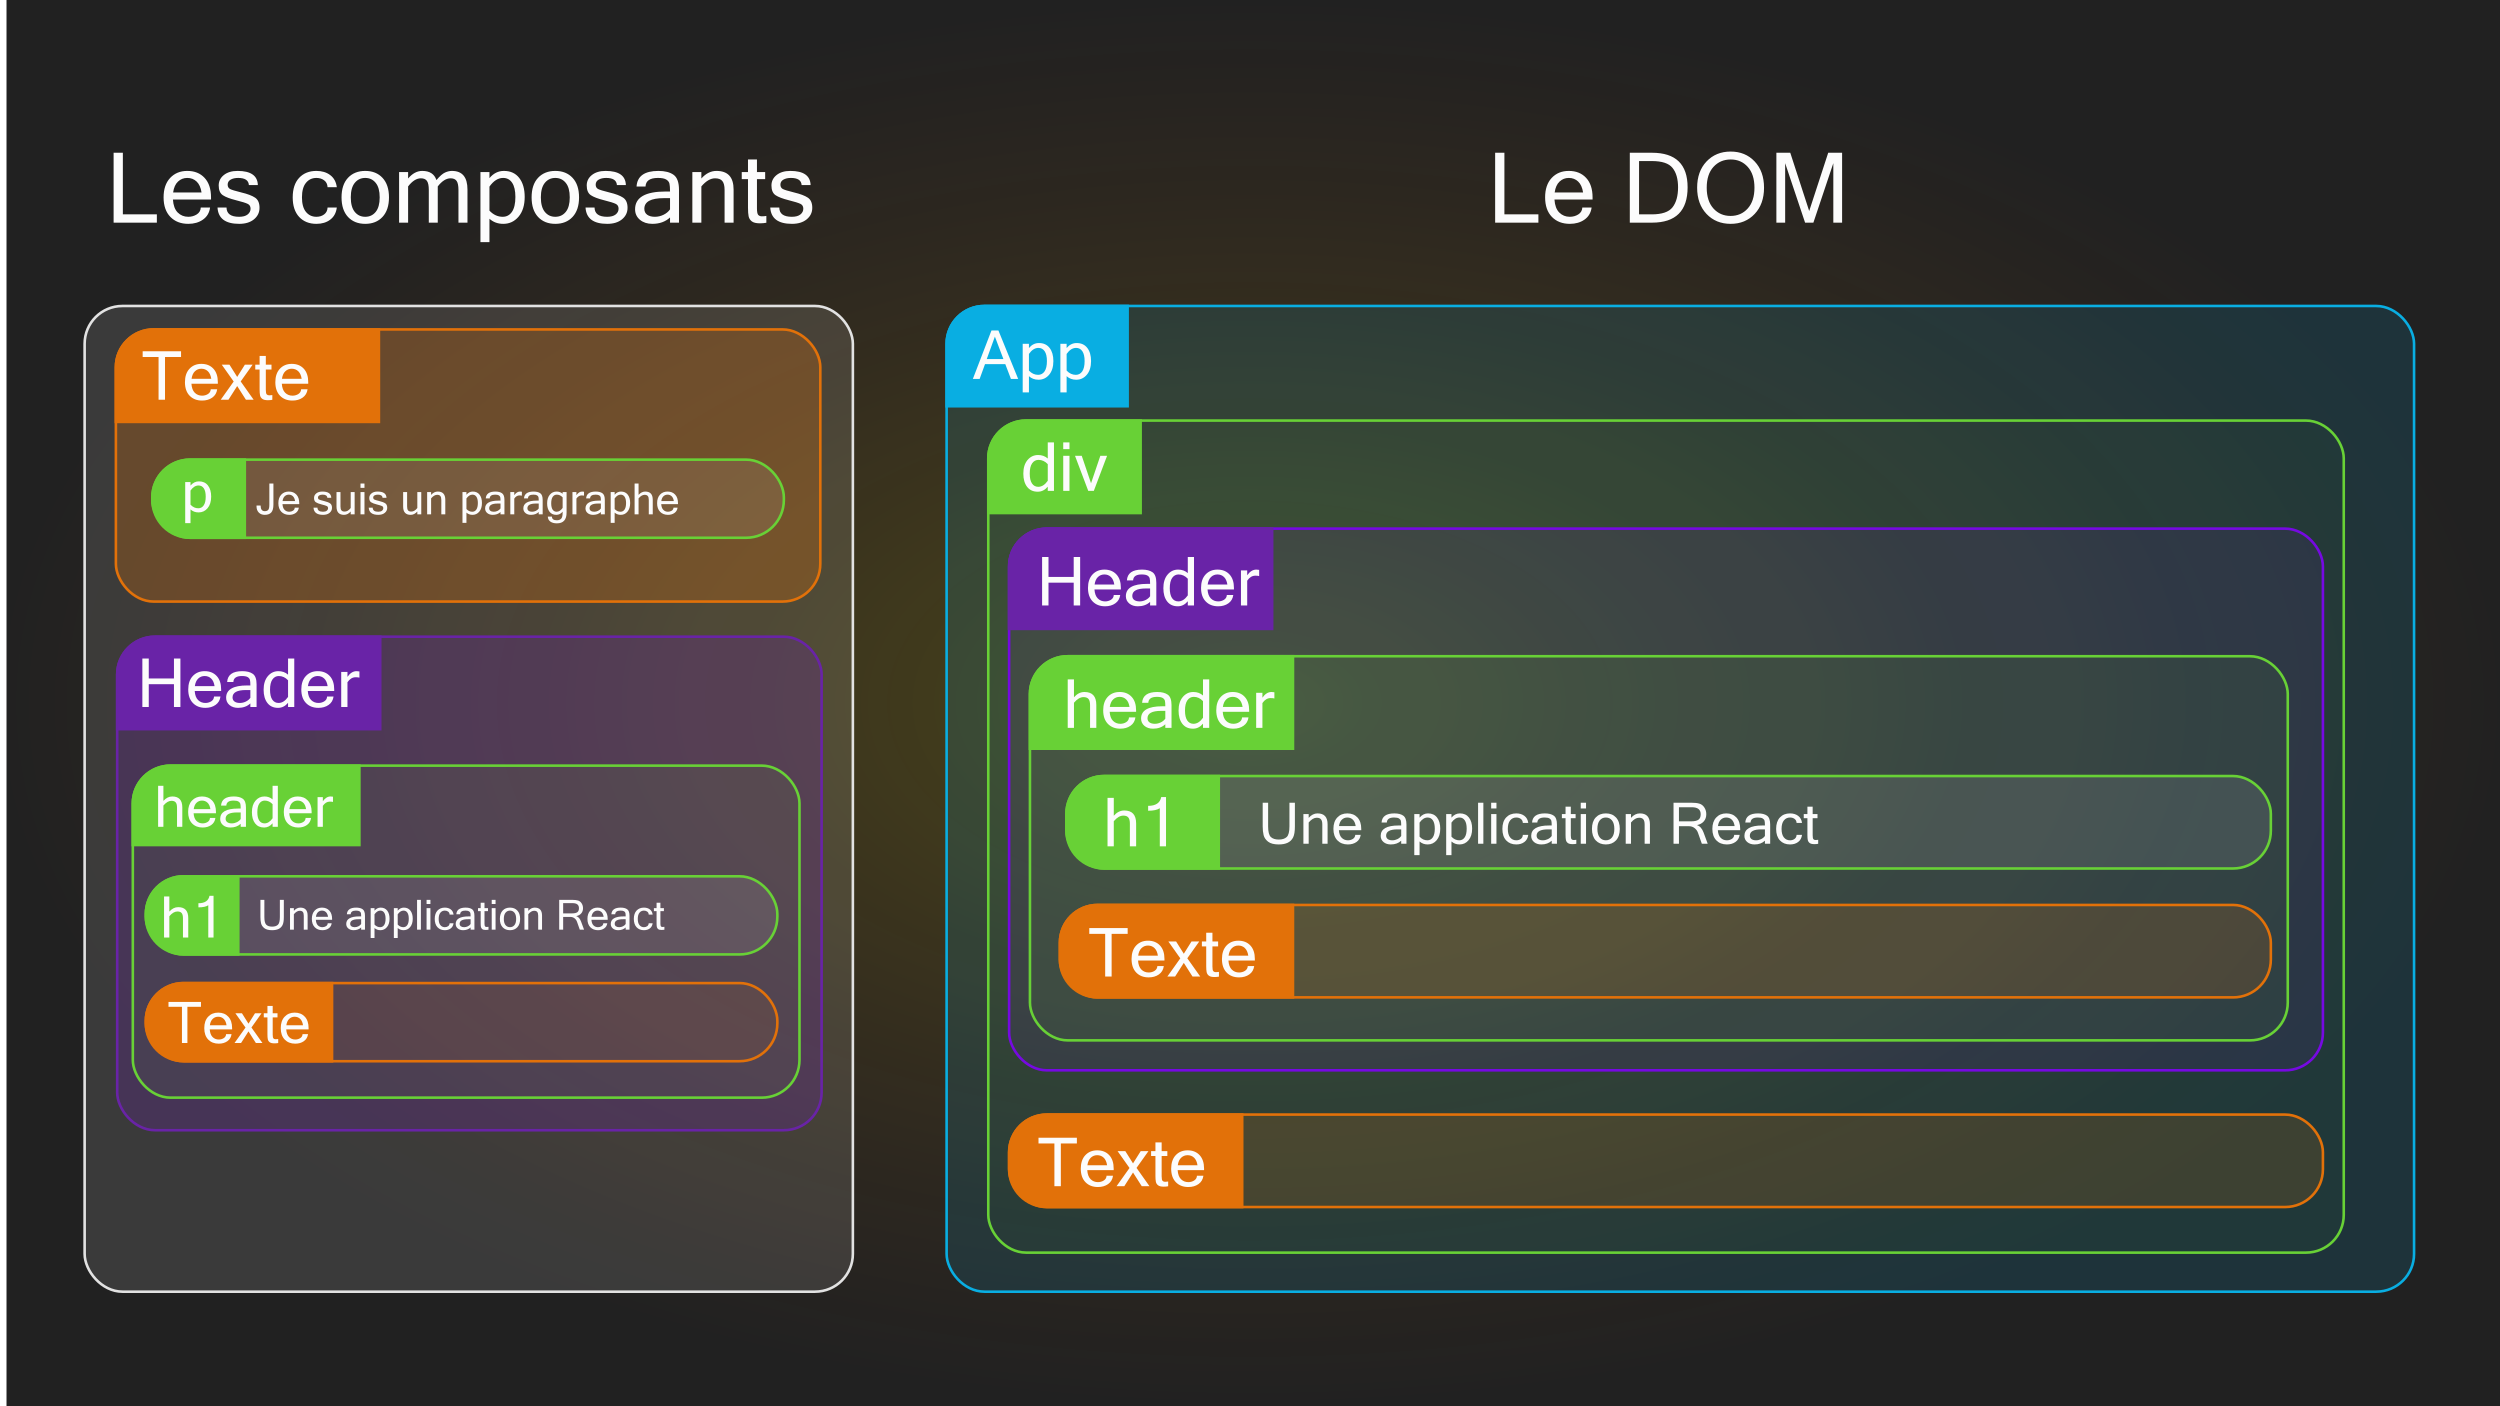
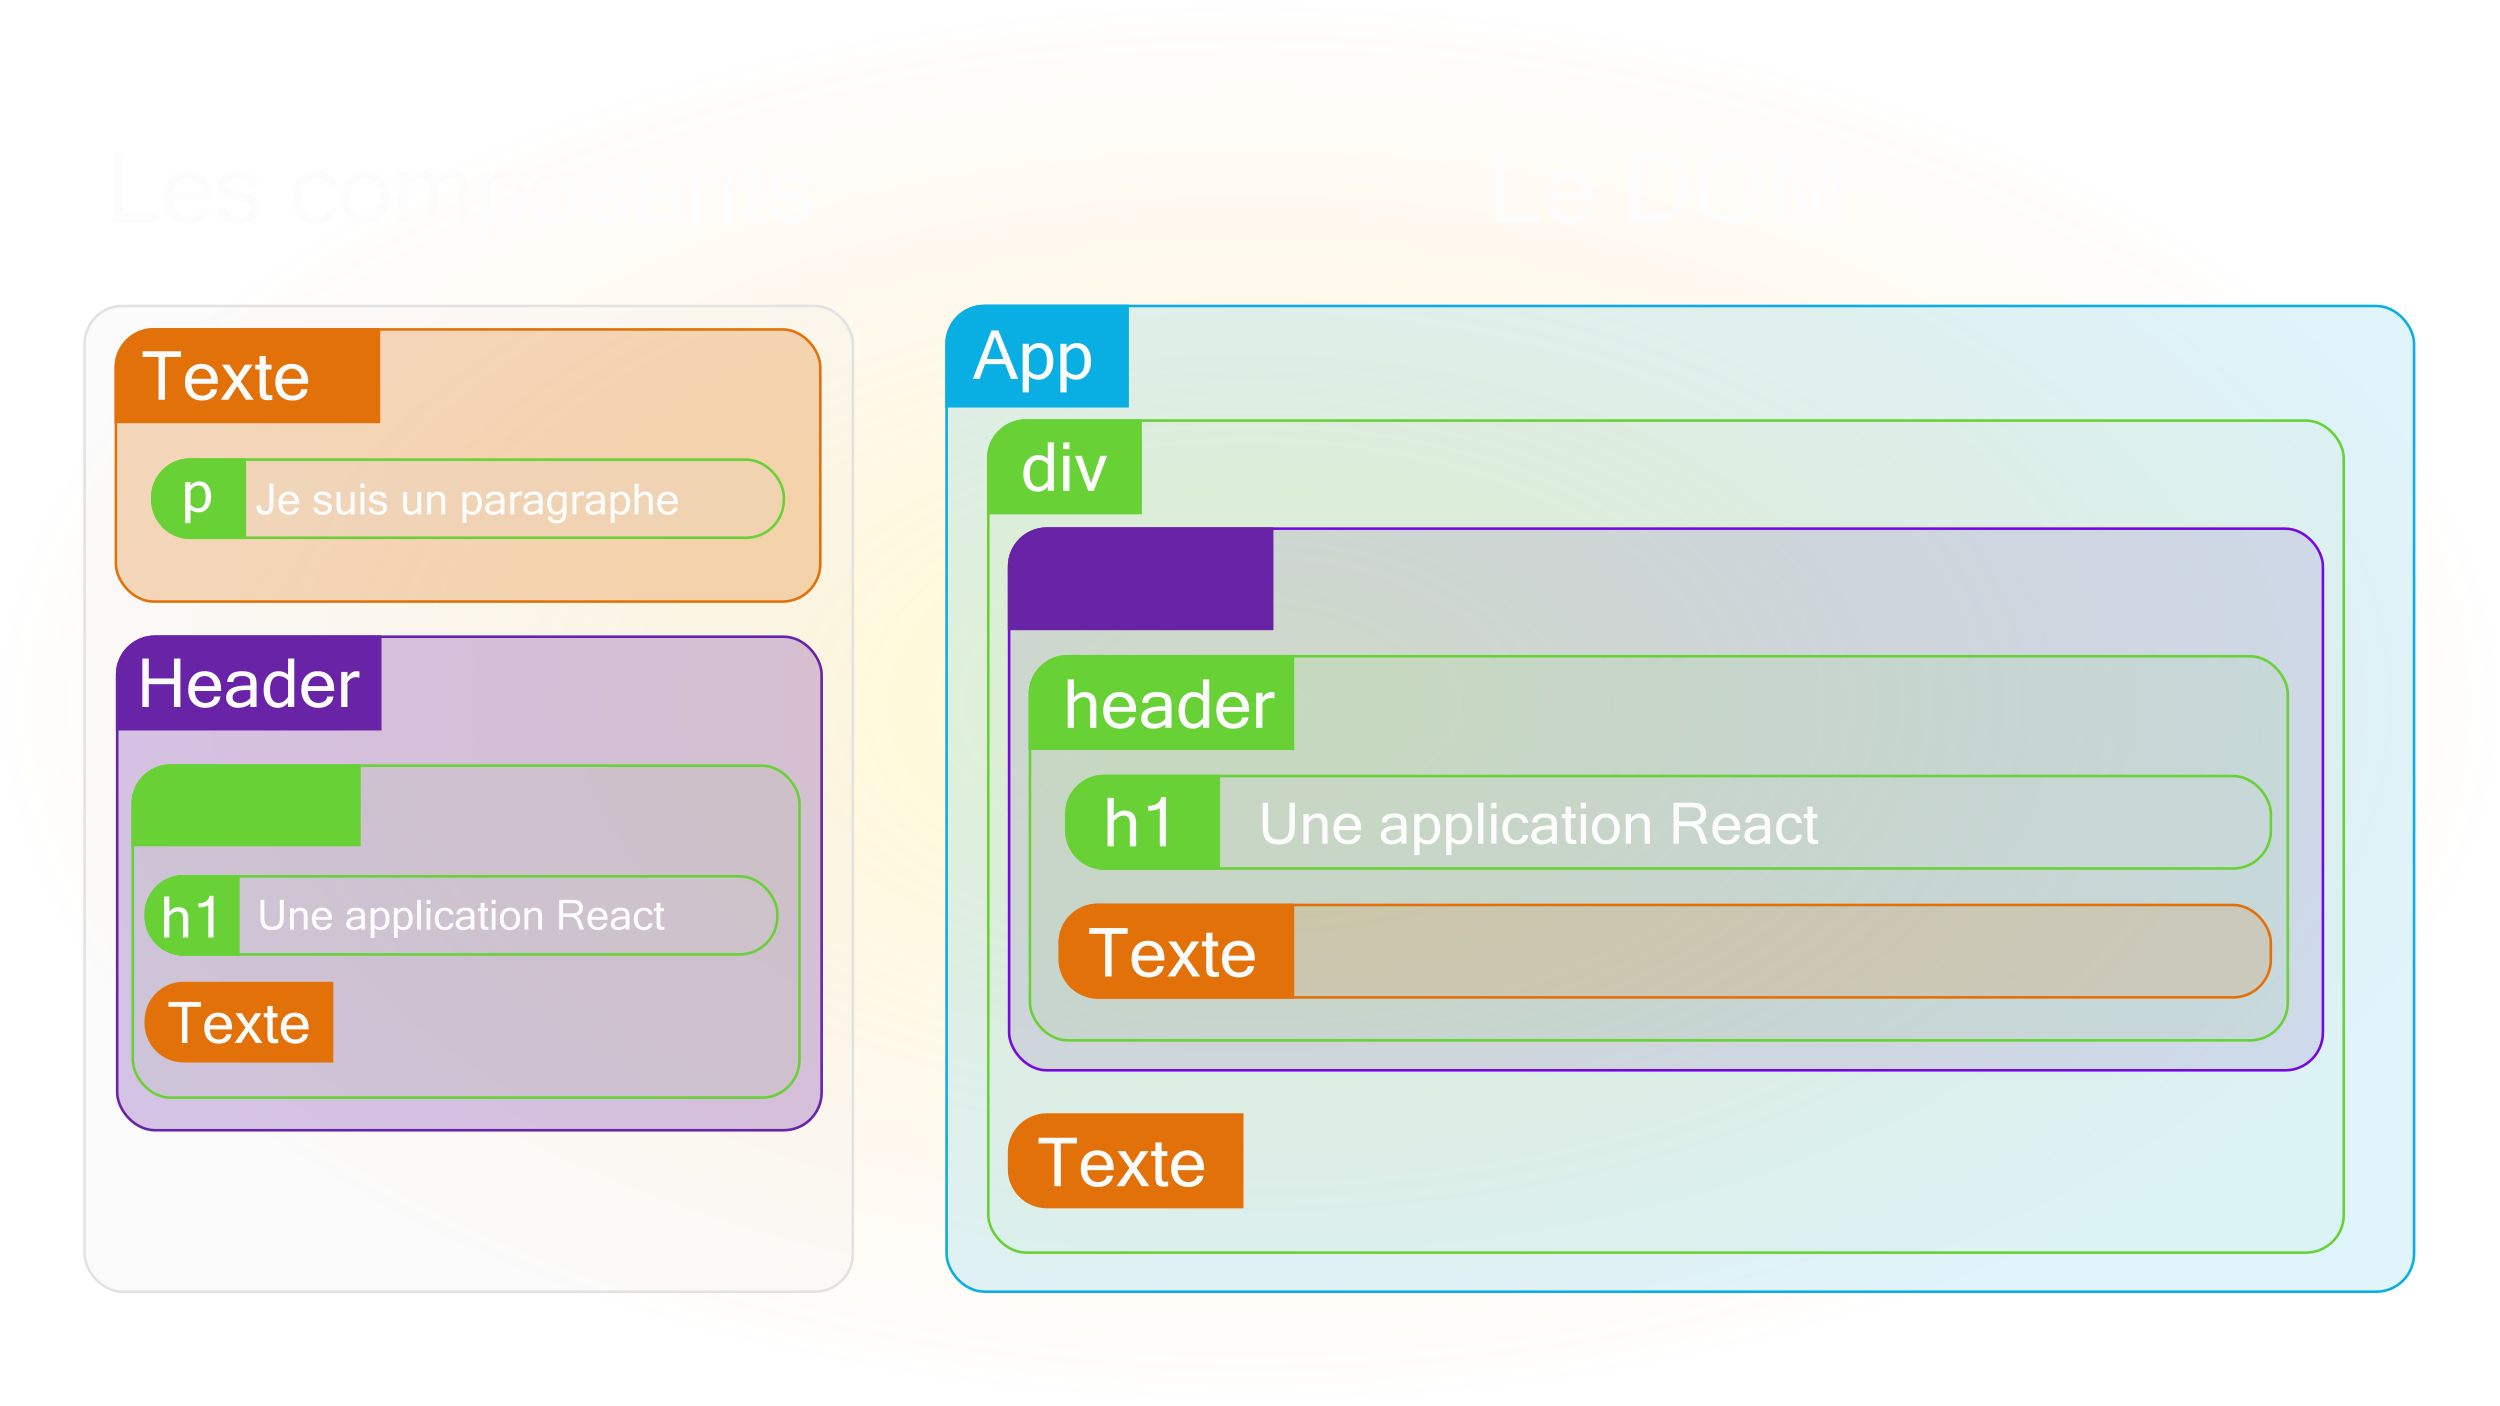
<svg xmlns="http://www.w3.org/2000/svg" width="1920" height="1080" viewBox="0 0 1920 1080" fill="none">
  <g clip-path="url(#clip0_1037_281)">
    <rect width="1920" height="1080" fill="white" />
    <g filter="url(#filter0_d_1037_281)">
-       <rect width="1920" height="1080" fill="#212121" />
-     </g>
+       </g>
    <ellipse cx="960" cy="540" rx="960" ry="540" fill="url(#paint0_radial_1037_281)" />
    <rect x="727" y="235" width="1127" height="757" rx="29" fill="#09AEE2" fill-opacity="0.13" stroke="#09AEE2" stroke-width="2" />
    <rect x="65" y="235" width="590" height="757" rx="29" fill="#E0E0E0" fill-opacity="0.13" stroke="#E2E2E2" stroke-width="2" />
    <rect x="759" y="323" width="1041" height="639" rx="29" fill="#68D136" fill-opacity="0.03" stroke="#68D136" stroke-width="2" />
    <path d="M726 264C726 247.431 739.431 234 756 234H867V313H726V264Z" fill="#09AEE2" />
    <path d="M770.623 275.766L764.072 258.5L757.826 275.766H770.623ZM781.947 291H776.387L772.07 279.676H756.48L752.367 291H747.162L761.457 253.777H766.764L781.947 291ZM790.225 267.285C792.357 264.729 794.922 263.451 797.918 263.451C801.439 263.451 804.164 264.704 806.094 267.209C808.023 269.697 808.988 273.066 808.988 277.314C808.988 281.732 807.905 285.228 805.738 287.801C803.589 290.357 800.872 291.635 797.588 291.635C794.676 291.635 792.222 290.729 790.225 288.918V301.359H785.426V264.061H790.225V267.285ZM790.225 284.602C792.273 286.785 794.626 287.877 797.283 287.877C799.348 287.877 800.99 286.997 802.209 285.236C803.428 283.459 804.037 280.818 804.037 277.314C804.037 273.997 803.462 271.483 802.311 269.773C801.16 268.047 799.551 267.184 797.486 267.184C794.829 267.184 792.408 268.724 790.225 271.805V284.602ZM819.17 267.285C821.303 264.729 823.867 263.451 826.863 263.451C830.384 263.451 833.109 264.704 835.039 267.209C836.969 269.697 837.934 273.066 837.934 277.314C837.934 281.732 836.85 285.228 834.684 287.801C832.534 290.357 829.817 291.635 826.533 291.635C823.622 291.635 821.167 290.729 819.17 288.918V301.359H814.371V264.061H819.17V267.285ZM819.17 284.602C821.218 286.785 823.571 287.877 826.229 287.877C828.294 287.877 829.936 286.997 831.154 285.236C832.373 283.459 832.982 280.818 832.982 277.314C832.982 273.997 832.407 271.483 831.256 269.773C830.105 268.047 828.497 267.184 826.432 267.184C823.774 267.184 821.354 268.724 819.17 271.805V284.602Z" fill="#FCFCFC" />
    <rect x="90" y="489" width="541" height="379" rx="29" fill="#6923A7" fill-opacity="0.26" stroke="#6923A7" stroke-width="2" />
    <rect x="102" y="588" width="512" height="255" rx="29" fill="#68D136" fill-opacity="0.07" stroke="#68D136" stroke-width="2" />
    <path d="M120.467 171H87.252V117.313H94.356V164.628H120.467V171ZM144.601 171.916C138.888 171.916 134.298 170.133 130.831 166.569C127.364 162.98 125.631 157.987 125.631 151.591C125.631 145.243 127.303 140.275 130.648 136.686C134.017 133.073 138.412 131.266 143.832 131.266C149.374 131.266 153.792 133.036 157.088 136.576C160.409 140.116 162.069 145.121 162.069 151.591V153.239H132.809C133.102 157.731 134.334 161.063 136.507 163.236C138.705 165.409 141.402 166.496 144.601 166.496C147.018 166.496 149.19 165.885 151.119 164.665C153.072 163.419 154.098 161.662 154.195 159.391H161.336C160.799 163.395 158.98 166.483 155.88 168.656C152.804 170.829 149.044 171.916 144.601 171.916ZM154.781 147.819C154.22 144.083 152.962 141.288 151.009 139.433C149.056 137.577 146.664 136.649 143.832 136.649C141.073 136.649 138.705 137.577 136.727 139.433C134.75 141.264 133.492 144.059 132.955 147.819H154.781ZM183.712 171.916C173.092 171.916 167.538 167.741 167.049 159.391H173.971C174.02 164.127 177.242 166.496 183.639 166.496C186.495 166.496 188.668 165.91 190.157 164.738C191.671 163.542 192.428 162.052 192.428 160.27C192.428 158.512 191.695 157.279 190.23 156.571C188.766 155.839 185.738 154.899 181.148 153.751C176.583 152.604 173.238 151.322 171.114 149.906C169.015 148.49 167.965 146 167.965 142.436C167.965 139.213 169.271 136.552 171.883 134.452C174.52 132.328 178.036 131.266 182.43 131.266C192.611 131.266 197.811 134.892 198.031 142.143H191.146C190.902 138.48 188.155 136.649 182.906 136.649C180.587 136.649 178.658 137.089 177.12 137.968C175.606 138.847 174.85 140.128 174.85 141.813C174.85 143.327 175.436 144.425 176.607 145.109C177.779 145.768 180.709 146.671 185.396 147.819C190.108 148.942 193.6 150.26 195.87 151.774C198.165 153.288 199.312 155.9 199.312 159.611C199.312 163.151 197.896 166.093 195.064 168.437C192.257 170.756 188.473 171.916 183.712 171.916ZM243.001 171.916C237.484 171.916 233.065 170.146 229.745 166.605C226.449 163.041 224.801 158.036 224.801 151.591C224.801 145.121 226.449 140.116 229.745 136.576C233.065 133.036 237.484 131.266 243.001 131.266C247.25 131.266 250.79 132.34 253.622 134.489C256.478 136.637 258.163 139.738 258.675 143.791H251.571C251.473 141.471 250.594 139.701 248.934 138.48C247.298 137.26 245.321 136.649 243.001 136.649C239.706 136.649 237.032 137.907 234.981 140.421C232.931 142.912 231.905 146.635 231.905 151.591C231.905 156.522 232.931 160.246 234.981 162.76C237.032 165.25 239.706 166.496 243.001 166.496C245.321 166.496 247.298 165.885 248.934 164.665C250.594 163.444 251.473 161.686 251.571 159.391H258.675C258.163 163.444 256.478 166.544 253.622 168.693C250.79 170.841 247.25 171.916 243.001 171.916ZM280.501 131.266C286.043 131.266 290.462 133.036 293.758 136.576C297.079 140.116 298.739 145.121 298.739 151.591C298.739 158.036 297.079 163.041 293.758 166.605C290.462 170.146 286.043 171.916 280.501 171.916C274.984 171.916 270.565 170.146 267.245 166.605C263.949 163.041 262.301 158.036 262.301 151.591C262.301 145.121 263.949 140.116 267.245 136.576C270.565 133.036 274.984 131.266 280.501 131.266ZM280.501 166.496C283.797 166.496 286.471 165.25 288.521 162.76C290.572 160.246 291.598 156.522 291.598 151.591C291.598 146.635 290.572 142.912 288.521 140.421C286.471 137.907 283.797 136.649 280.501 136.649C277.206 136.649 274.532 137.907 272.481 140.421C270.431 142.912 269.405 146.635 269.405 151.591C269.405 156.522 270.431 160.246 272.481 162.76C274.532 165.25 277.206 166.496 280.501 166.496ZM359.017 171H352.096V145.878C352.096 142.655 351.632 140.36 350.704 138.993C349.776 137.626 348.226 136.942 346.053 136.942C342.708 136.942 339.425 139.018 336.202 143.168V171H329.317V145.878C329.317 142.655 328.854 140.36 327.926 138.993C326.998 137.626 325.436 136.942 323.238 136.942C319.894 136.942 316.622 139.018 313.424 143.168V171H306.502V132.145H313.424V137.089C316.695 133.207 320.321 131.266 324.3 131.266C329.989 131.266 333.614 133.61 335.177 138.297C337.765 135.246 339.962 133.317 341.769 132.511C343.575 131.681 345.345 131.266 347.079 131.266C355.038 131.266 359.017 136.039 359.017 145.585V171ZM375.899 136.796C378.976 133.109 382.674 131.266 386.996 131.266C392.074 131.266 396.004 133.073 398.788 136.686C401.571 140.275 402.962 145.133 402.962 151.261C402.962 157.633 401.4 162.675 398.275 166.386C395.174 170.072 391.256 171.916 386.52 171.916C382.32 171.916 378.78 170.609 375.899 167.997V185.941H368.978V132.145H375.899V136.796ZM375.899 161.771C378.854 164.921 382.247 166.496 386.08 166.496C389.059 166.496 391.427 165.226 393.185 162.687C394.942 160.124 395.821 156.315 395.821 151.261C395.821 146.476 394.991 142.851 393.331 140.385C391.671 137.895 389.352 136.649 386.373 136.649C382.54 136.649 379.049 138.871 375.899 143.314V161.771ZM426.473 131.266C432.015 131.266 436.434 133.036 439.73 136.576C443.05 140.116 444.71 145.121 444.71 151.591C444.71 158.036 443.05 163.041 439.73 166.605C436.434 170.146 432.015 171.916 426.473 171.916C420.956 171.916 416.537 170.146 413.216 166.605C409.92 163.041 408.272 158.036 408.272 151.591C408.272 145.121 409.92 140.116 413.216 136.576C416.537 133.036 420.956 131.266 426.473 131.266ZM426.473 166.496C429.769 166.496 432.442 165.25 434.493 162.76C436.544 160.246 437.569 156.522 437.569 151.591C437.569 146.635 436.544 142.912 434.493 140.421C432.442 137.907 429.769 136.649 426.473 136.649C423.177 136.649 420.504 137.907 418.453 140.421C416.402 142.912 415.377 146.635 415.377 151.591C415.377 156.522 416.402 160.246 418.453 162.76C420.504 165.25 423.177 166.496 426.473 166.496ZM466.354 171.916C455.733 171.916 450.179 167.741 449.691 159.391H456.612C456.661 164.127 459.884 166.496 466.28 166.496C469.137 166.496 471.31 165.91 472.799 164.738C474.312 163.542 475.069 162.052 475.069 160.27C475.069 158.512 474.337 157.279 472.872 156.571C471.407 155.839 468.38 154.899 463.79 153.751C459.225 152.604 455.88 151.322 453.756 149.906C451.656 148.49 450.606 146 450.606 142.436C450.606 139.213 451.913 136.552 454.525 134.452C457.162 132.328 460.677 131.266 465.072 131.266C475.252 131.266 480.453 134.892 480.672 142.143H473.788C473.543 138.48 470.797 136.649 465.548 136.649C463.229 136.649 461.3 137.089 459.762 137.968C458.248 138.847 457.491 140.128 457.491 141.813C457.491 143.327 458.077 144.425 459.249 145.109C460.421 145.768 463.351 146.671 468.038 147.819C472.75 148.942 476.241 150.26 478.512 151.774C480.807 153.288 481.954 155.9 481.954 159.611C481.954 163.151 480.538 166.093 477.706 168.437C474.898 170.756 471.114 171.916 466.354 171.916ZM514.583 160.783V152.177H509.859C499.85 152.177 494.845 154.899 494.845 160.343C494.845 162.321 495.577 163.847 497.042 164.921C498.507 165.971 500.484 166.496 502.975 166.496C505.245 166.496 507.442 165.983 509.566 164.958C511.69 163.932 513.363 162.541 514.583 160.783ZM514.583 167.008C511.068 170.28 506.539 171.916 500.997 171.916C497.14 171.916 493.966 170.878 491.476 168.803C488.985 166.703 487.74 164.005 487.74 160.709C487.74 151.627 495.565 147.086 511.214 147.086H514.583C514.583 144.303 514.437 142.289 514.144 141.044C513.851 139.774 513.033 138.725 511.69 137.895C510.348 137.064 508.211 136.649 505.282 136.649C499.129 136.649 495.956 138.847 495.76 143.241H488.875C489.388 135.258 494.979 131.266 505.648 131.266C510.628 131.266 514.51 132.255 517.293 134.232C520.077 136.21 521.468 140.092 521.468 145.878V171H514.583V167.008ZM538.644 137.089C542.086 133.207 545.956 131.266 550.252 131.266C559.017 131.266 563.399 136.039 563.399 145.585V171H556.478V145.878C556.478 142.704 555.904 140.421 554.757 139.03C553.634 137.638 551.778 136.942 549.19 136.942C545.675 136.942 542.159 139.018 538.644 143.168V171H531.722V132.145H538.644V137.089ZM588.558 171.073C587.044 171.366 585.396 171.513 583.614 171.513C580.782 171.513 578.707 171.012 577.389 170.011C576.07 168.986 575.252 167.68 574.935 166.093C574.618 164.506 574.459 162.345 574.459 159.611V137.565H569.662V132.145H574.459V122.477H581.344V132.145H587.643V137.565H581.344V159.977C581.344 162.638 581.673 164.335 582.333 165.067C583.016 165.775 583.944 166.129 585.116 166.129C586.312 166.129 587.459 166.032 588.558 165.836V171.073ZM608.224 171.916C597.604 171.916 592.049 167.741 591.561 159.391H598.482C598.531 164.127 601.754 166.496 608.15 166.496C611.007 166.496 613.18 165.91 614.669 164.738C616.183 163.542 616.939 162.052 616.939 160.27C616.939 158.512 616.207 157.279 614.742 156.571C613.277 155.839 610.25 154.899 605.66 153.751C601.095 152.604 597.75 151.322 595.626 149.906C593.526 148.49 592.477 146 592.477 142.436C592.477 139.213 593.783 136.552 596.395 134.452C599.032 132.328 602.547 131.266 606.942 131.266C617.123 131.266 622.323 134.892 622.542 142.143H615.658C615.414 138.48 612.667 136.649 607.418 136.649C605.099 136.649 603.17 137.089 601.632 137.968C600.118 138.847 599.361 140.128 599.361 141.813C599.361 143.327 599.947 144.425 601.119 145.109C602.291 145.768 605.221 146.671 609.908 147.819C614.62 148.942 618.111 150.26 620.382 151.774C622.677 153.288 623.824 155.9 623.824 159.611C623.824 163.151 622.408 166.093 619.576 168.437C616.769 170.756 612.984 171.916 608.224 171.916Z" fill="#FCFCFC" />
    <path d="M1181.49 171H1148.27V117.313H1155.38V164.628H1181.49V171ZM1205.62 171.916C1199.91 171.916 1195.32 170.133 1191.85 166.569C1188.38 162.98 1186.65 157.987 1186.65 151.591C1186.65 145.243 1188.32 140.275 1191.67 136.686C1195.04 133.073 1199.43 131.266 1204.85 131.266C1210.39 131.266 1214.81 133.036 1218.11 136.576C1221.43 140.116 1223.09 145.121 1223.09 151.591V153.239H1193.83C1194.12 157.731 1195.35 161.063 1197.53 163.236C1199.73 165.409 1202.42 166.496 1205.62 166.496C1208.04 166.496 1210.21 165.885 1212.14 164.665C1214.09 163.419 1215.12 161.662 1215.22 159.391H1222.36C1221.82 163.395 1220 166.483 1216.9 168.656C1213.82 170.829 1210.06 171.916 1205.62 171.916ZM1215.8 147.819C1215.24 144.083 1213.98 141.288 1212.03 139.433C1210.08 137.577 1207.68 136.649 1204.85 136.649C1202.09 136.649 1199.73 137.577 1197.75 139.433C1195.77 141.264 1194.51 144.059 1193.98 147.819H1215.8ZM1251.69 117.313H1268.72C1286.96 117.313 1296.08 126.164 1296.08 143.864C1296.08 161.955 1286.96 171 1268.72 171H1251.69V117.313ZM1258.79 164.628H1268.57C1276.36 164.628 1281.67 162.821 1284.5 159.208C1287.33 155.57 1288.75 150.456 1288.75 143.864C1288.75 137.443 1287.33 132.475 1284.5 128.959C1281.7 125.443 1276.39 123.686 1268.57 123.686H1258.79V164.628ZM1329.14 116.398C1336.66 116.398 1342.82 118.937 1347.6 124.015C1352.39 129.093 1354.78 135.807 1354.78 144.157C1354.78 152.506 1352.39 159.22 1347.6 164.298C1342.82 169.376 1336.66 171.916 1329.14 171.916C1321.6 171.916 1315.42 169.376 1310.61 164.298C1305.8 159.196 1303.4 152.482 1303.4 144.157C1303.4 135.807 1305.8 129.093 1310.61 124.015C1315.42 118.937 1321.6 116.398 1329.14 116.398ZM1329.07 165.836C1334.44 165.836 1338.84 163.932 1342.25 160.124C1345.7 156.315 1347.42 150.993 1347.42 144.157C1347.42 137.321 1345.71 131.999 1342.29 128.19C1338.87 124.381 1334.52 122.477 1329.22 122.477C1323.82 122.477 1319.39 124.381 1315.92 128.19C1312.48 131.999 1310.76 137.321 1310.76 144.157C1310.76 150.968 1312.48 156.291 1315.92 160.124C1319.37 163.932 1323.75 165.836 1329.07 165.836ZM1414.73 171H1407.99V125.333L1392.68 171H1386.31L1371 125.333V171H1364.26V117.313H1374.92L1389.46 162.064L1404.07 117.313H1414.73V171Z" fill="#FCFCFC" />
    <rect x="775" y="406" width="1009" height="416" rx="29" fill="#6923A7" fill-opacity="0.12" stroke="#7609E2" stroke-width="2" />
    <rect x="791" y="504" width="966" height="295" rx="29" fill="#68D136" fill-opacity="0.07" stroke="#68D136" stroke-width="2" />
    <path d="M790 533C790 516.431 803.431 503 820 503H994V576H790V533Z" fill="#68D136" />
    <path d="M824.807 535.488C827.193 532.797 829.876 531.451 832.855 531.451C838.932 531.451 841.971 534.76 841.971 541.379V559H837.172V541.582C837.172 539.382 836.774 537.799 835.979 536.834C835.2 535.869 833.913 535.387 832.119 535.387C829.682 535.387 827.244 536.826 824.807 539.703V559H820.008V521.777H824.807V535.488ZM860.404 559.635C856.443 559.635 853.261 558.399 850.857 555.928C848.454 553.439 847.252 549.978 847.252 545.543C847.252 541.142 848.411 537.697 850.73 535.209C853.066 532.704 856.113 531.451 859.871 531.451C863.714 531.451 866.777 532.678 869.062 535.133C871.365 537.587 872.516 541.057 872.516 545.543V546.686H852.229C852.432 549.8 853.286 552.111 854.793 553.617C856.316 555.124 858.187 555.877 860.404 555.877C862.08 555.877 863.587 555.454 864.924 554.607C866.278 553.744 866.989 552.525 867.057 550.951H872.008C871.635 553.727 870.374 555.868 868.225 557.375C866.092 558.882 863.485 559.635 860.404 559.635ZM867.463 542.928C867.074 540.338 866.202 538.4 864.848 537.113C863.493 535.827 861.835 535.184 859.871 535.184C857.958 535.184 856.316 535.827 854.945 537.113C853.574 538.383 852.702 540.321 852.33 542.928H867.463ZM894.961 551.916V545.949H891.686C884.745 545.949 881.275 547.837 881.275 551.611C881.275 552.982 881.783 554.04 882.799 554.785C883.814 555.513 885.186 555.877 886.912 555.877C888.486 555.877 890.01 555.521 891.482 554.811C892.955 554.1 894.115 553.135 894.961 551.916ZM894.961 556.232C892.523 558.501 889.383 559.635 885.541 559.635C882.867 559.635 880.666 558.915 878.939 557.477C877.213 556.021 876.35 554.15 876.35 551.865C876.35 545.568 881.775 542.42 892.625 542.42H894.961C894.961 540.49 894.859 539.094 894.656 538.23C894.453 537.35 893.886 536.622 892.955 536.047C892.024 535.471 890.543 535.184 888.512 535.184C884.246 535.184 882.046 536.707 881.91 539.754H877.137C877.492 534.219 881.368 531.451 888.766 531.451C892.219 531.451 894.91 532.137 896.84 533.508C898.77 534.879 899.734 537.57 899.734 541.582V559H894.961V556.232ZM923.906 551.256V538.459C921.841 536.275 919.48 535.184 916.822 535.184C914.774 535.184 913.132 536.072 911.896 537.85C910.678 539.61 910.068 542.242 910.068 545.746C910.068 549.064 910.644 551.586 911.795 553.312C912.963 555.022 914.571 555.877 916.619 555.877C919.294 555.877 921.723 554.337 923.906 551.256ZM923.906 555.775C921.773 558.348 919.209 559.635 916.213 559.635C912.692 559.635 909.967 558.382 908.037 555.877C906.107 553.372 905.143 549.995 905.143 545.746C905.143 541.345 906.217 537.867 908.367 535.311C910.534 532.738 913.251 531.451 916.518 531.451C919.429 531.451 921.892 532.348 923.906 534.143V521.777H928.68V559H923.906V555.775ZM947.24 559.635C943.279 559.635 940.097 558.399 937.693 555.928C935.29 553.439 934.088 549.978 934.088 545.543C934.088 541.142 935.247 537.697 937.566 535.209C939.902 532.704 942.949 531.451 946.707 531.451C950.549 531.451 953.613 532.678 955.898 535.133C958.201 537.587 959.352 541.057 959.352 545.543V546.686H939.064C939.268 549.8 940.122 552.111 941.629 553.617C943.152 555.124 945.023 555.877 947.24 555.877C948.916 555.877 950.423 555.454 951.76 554.607C953.114 553.744 953.825 552.525 953.893 550.951H958.844C958.471 553.727 957.21 555.868 955.061 557.375C952.928 558.882 950.321 559.635 947.24 559.635ZM954.299 542.928C953.91 540.338 953.038 538.4 951.684 537.113C950.329 535.827 948.671 535.184 946.707 535.184C944.794 535.184 943.152 535.827 941.781 537.113C940.41 538.383 939.538 540.321 939.166 542.928H954.299ZM978.725 536.428C978.048 536.225 977.074 536.123 975.805 536.123C973.367 536.123 971.277 537.401 969.533 539.957V559H964.734V532.061H969.533V535.818C971.548 532.907 973.883 531.451 976.541 531.451C977.218 531.451 977.946 531.519 978.725 531.654V536.428Z" fill="#FCFCFC" />
    <path d="M774 435C774 418.431 787.431 405 804 405H978V484H774V435Z" fill="#6923A7" />
-     <path d="M829.551 465H824.6V447.48H805.252V465H800.326V427.777H805.252V443.062H824.6V427.777H829.551V465ZM848.721 465.635C844.76 465.635 841.577 464.399 839.174 461.928C836.77 459.439 835.568 455.978 835.568 451.543C835.568 447.142 836.728 443.697 839.047 441.209C841.383 438.704 844.43 437.451 848.188 437.451C852.03 437.451 855.094 438.678 857.379 441.133C859.681 443.587 860.832 447.057 860.832 451.543V452.686H840.545C840.748 455.8 841.603 458.111 843.109 459.617C844.633 461.124 846.503 461.877 848.721 461.877C850.396 461.877 851.903 461.454 853.24 460.607C854.594 459.744 855.305 458.525 855.373 456.951H860.324C859.952 459.727 858.691 461.868 856.541 463.375C854.408 464.882 851.801 465.635 848.721 465.635ZM855.779 448.928C855.39 446.338 854.518 444.4 853.164 443.113C851.81 441.827 850.151 441.184 848.188 441.184C846.275 441.184 844.633 441.827 843.262 443.113C841.891 444.383 841.019 446.321 840.646 448.928H855.779ZM883.277 457.916V451.949H880.002C873.062 451.949 869.592 453.837 869.592 457.611C869.592 458.982 870.1 460.04 871.115 460.785C872.131 461.513 873.502 461.877 875.229 461.877C876.803 461.877 878.326 461.521 879.799 460.811C881.271 460.1 882.431 459.135 883.277 457.916ZM883.277 462.232C880.84 464.501 877.7 465.635 873.857 465.635C871.183 465.635 868.982 464.915 867.256 463.477C865.529 462.021 864.666 460.15 864.666 457.865C864.666 451.568 870.091 448.42 880.941 448.42H883.277C883.277 446.49 883.176 445.094 882.973 444.23C882.77 443.35 882.202 442.622 881.271 442.047C880.34 441.471 878.859 441.184 876.828 441.184C872.562 441.184 870.362 442.707 870.227 445.754H865.453C865.809 440.219 869.685 437.451 877.082 437.451C880.535 437.451 883.227 438.137 885.156 439.508C887.086 440.879 888.051 443.57 888.051 447.582V465H883.277V462.232ZM912.223 457.256V444.459C910.158 442.275 907.796 441.184 905.139 441.184C903.09 441.184 901.449 442.072 900.213 443.85C898.994 445.61 898.385 448.242 898.385 451.746C898.385 455.064 898.96 457.586 900.111 459.312C901.279 461.022 902.887 461.877 904.936 461.877C907.61 461.877 910.039 460.337 912.223 457.256ZM912.223 461.775C910.09 464.348 907.525 465.635 904.529 465.635C901.008 465.635 898.283 464.382 896.354 461.877C894.424 459.372 893.459 455.995 893.459 451.746C893.459 447.345 894.534 443.867 896.684 441.311C898.85 438.738 901.567 437.451 904.834 437.451C907.745 437.451 910.208 438.348 912.223 440.143V427.777H916.996V465H912.223V461.775ZM935.557 465.635C931.596 465.635 928.413 464.399 926.01 461.928C923.606 459.439 922.404 455.978 922.404 451.543C922.404 447.142 923.564 443.697 925.883 441.209C928.219 438.704 931.266 437.451 935.023 437.451C938.866 437.451 941.93 438.678 944.215 441.133C946.517 443.587 947.668 447.057 947.668 451.543V452.686H927.381C927.584 455.8 928.439 458.111 929.945 459.617C931.469 461.124 933.339 461.877 935.557 461.877C937.232 461.877 938.739 461.454 940.076 460.607C941.43 459.744 942.141 458.525 942.209 456.951H947.16C946.788 459.727 945.527 461.868 943.377 463.375C941.244 464.882 938.637 465.635 935.557 465.635ZM942.615 448.928C942.226 446.338 941.354 444.4 940 443.113C938.646 441.827 936.987 441.184 935.023 441.184C933.111 441.184 931.469 441.827 930.098 443.113C928.727 444.383 927.855 446.321 927.482 448.928H942.615ZM967.041 442.428C966.364 442.225 965.391 442.123 964.121 442.123C961.684 442.123 959.593 443.401 957.85 445.957V465H953.051V438.061H957.85V441.818C959.864 438.907 962.2 437.451 964.857 437.451C965.535 437.451 966.262 437.519 967.041 437.654V442.428Z" fill="#FCFCFC" />
    <path d="M758 352C758 335.431 771.431 322 788 322H877V395H758V352Z" fill="#68D136" />
    <path d="M804.678 369.256V356.459C802.613 354.275 800.251 353.184 797.594 353.184C795.546 353.184 793.904 354.072 792.668 355.85C791.449 357.61 790.84 360.242 790.84 363.746C790.84 367.064 791.415 369.586 792.566 371.312C793.734 373.022 795.342 373.877 797.391 373.877C800.065 373.877 802.494 372.337 804.678 369.256ZM804.678 373.775C802.545 376.348 799.98 377.635 796.984 377.635C793.464 377.635 790.738 376.382 788.809 373.877C786.879 371.372 785.914 367.995 785.914 363.746C785.914 359.345 786.989 355.867 789.139 353.311C791.305 350.738 794.022 349.451 797.289 349.451C800.201 349.451 802.663 350.348 804.678 352.143V339.777H809.451V377H804.678V373.775ZM821.359 377H816.561V350.061H821.359V377ZM821.359 344.957H816.561V339.777H821.359V344.957ZM850.229 350.061L840.047 377H835.781L825.6 350.061H830.779L837.914 371.135L845.049 350.061H850.229Z" fill="#FCFCFC" />
    <rect x="89" y="253" width="541" height="209" rx="29" fill="#E27109" fill-opacity="0.26" stroke="#E27109" stroke-width="2" />
    <rect x="117" y="353" width="485" height="60" rx="29" fill="#D9D9D9" fill-opacity="0.11" stroke="#68D136" stroke-width="2" />
    <path d="M88 282C88 265.431 101.431 252 118 252H292V325H88V282Z" fill="#E27109" />
    <path d="M139.045 274.195H126.73V307H121.779V274.195H109.566V269.777H139.045V274.195ZM155.193 307.635C151.232 307.635 148.05 306.399 145.646 303.928C143.243 301.439 142.041 297.978 142.041 293.543C142.041 289.142 143.201 285.697 145.52 283.209C147.855 280.704 150.902 279.451 154.66 279.451C158.503 279.451 161.566 280.678 163.852 283.133C166.154 285.587 167.305 289.057 167.305 293.543V294.686H147.018C147.221 297.8 148.076 300.111 149.582 301.617C151.105 303.124 152.976 303.877 155.193 303.877C156.869 303.877 158.376 303.454 159.713 302.607C161.067 301.744 161.778 300.525 161.846 298.951H166.797C166.424 301.727 165.163 303.868 163.014 305.375C160.881 306.882 158.274 307.635 155.193 307.635ZM162.252 290.928C161.863 288.338 160.991 286.4 159.637 285.113C158.283 283.827 156.624 283.184 154.66 283.184C152.747 283.184 151.105 283.827 149.734 285.113C148.363 286.383 147.492 288.321 147.119 290.928H162.252ZM194.803 307H188.861L182.158 296.488L175.455 307H169.514L179.467 293.01L170.301 280.061H176.242L182.158 289.48L188.074 280.061H194.016L184.85 292.959L194.803 307ZM209.148 307.051C208.099 307.254 206.956 307.355 205.721 307.355C203.757 307.355 202.318 307.008 201.404 306.314C200.49 305.604 199.923 304.698 199.703 303.598C199.483 302.497 199.373 300.999 199.373 299.104V283.818H196.047V280.061H199.373V273.357H204.146V280.061H208.514V283.818H204.146V299.357C204.146 301.202 204.375 302.379 204.832 302.887C205.306 303.378 205.949 303.623 206.762 303.623C207.591 303.623 208.387 303.555 209.148 303.42V307.051ZM224.611 307.635C220.65 307.635 217.468 306.399 215.064 303.928C212.661 301.439 211.459 297.978 211.459 293.543C211.459 289.142 212.618 285.697 214.938 283.209C217.273 280.704 220.32 279.451 224.078 279.451C227.921 279.451 230.984 280.678 233.27 283.133C235.572 285.587 236.723 289.057 236.723 293.543V294.686H216.436C216.639 297.8 217.493 300.111 219 301.617C220.523 303.124 222.394 303.877 224.611 303.877C226.287 303.877 227.794 303.454 229.131 302.607C230.485 301.744 231.196 300.525 231.264 298.951H236.215C235.842 301.727 234.581 303.868 232.432 305.375C230.299 306.882 227.692 307.635 224.611 307.635ZM231.67 290.928C231.281 288.338 230.409 286.4 229.055 285.113C227.701 283.827 226.042 283.184 224.078 283.184C222.165 283.184 220.523 283.827 219.152 285.113C217.781 286.383 216.91 288.321 216.537 290.928H231.67Z" fill="#FCFCFC" />
    <path d="M116 382C116 365.431 129.431 352 146 352H189V414H146C129.431 414 116 400.569 116 384V382Z" fill="#68D136" />
    <path d="M146.301 372.934C148.105 370.771 150.275 369.689 152.811 369.689C155.79 369.689 158.096 370.749 159.729 372.869C161.361 374.975 162.178 377.825 162.178 381.42C162.178 385.158 161.261 388.116 159.428 390.293C157.609 392.456 155.31 393.537 152.531 393.537C150.068 393.537 147.991 392.771 146.301 391.238V401.766H142.24V370.205H146.301V372.934ZM146.301 387.586C148.034 389.434 150.025 390.357 152.273 390.357C154.021 390.357 155.41 389.613 156.441 388.123C157.473 386.619 157.988 384.385 157.988 381.42C157.988 378.613 157.501 376.486 156.527 375.039C155.553 373.578 154.193 372.848 152.445 372.848C150.197 372.848 148.148 374.151 146.301 376.758V387.586Z" fill="#FCFCFC" />
    <path d="M209.984 387.443C209.984 390.333 209.426 392.384 208.309 393.598C207.191 394.801 205.542 395.403 203.362 395.403C201.407 395.403 199.86 394.807 198.721 393.614C197.583 392.422 197.013 390.848 197.013 388.893V388.265H200.155C200.155 391.144 201.224 392.583 203.362 392.583C204.49 392.583 205.354 392.266 205.956 391.632C206.558 390.999 206.858 389.656 206.858 387.604V371.378H209.984V387.443ZM222.134 395.403C219.62 395.403 217.601 394.619 216.075 393.05C214.55 391.471 213.787 389.274 213.787 386.46C213.787 383.667 214.523 381.481 215.995 379.902C217.477 378.312 219.411 377.517 221.795 377.517C224.234 377.517 226.178 378.296 227.628 379.854C229.089 381.411 229.82 383.613 229.82 386.46V387.185H216.945C217.074 389.162 217.617 390.628 218.573 391.584C219.54 392.54 220.727 393.018 222.134 393.018C223.197 393.018 224.153 392.75 225.002 392.212C225.861 391.665 226.312 390.891 226.355 389.892H229.498C229.261 391.654 228.461 393.013 227.097 393.969C225.743 394.925 224.089 395.403 222.134 395.403ZM226.613 384.8C226.366 383.157 225.813 381.927 224.954 381.11C224.094 380.294 223.042 379.886 221.795 379.886C220.582 379.886 219.54 380.294 218.669 381.11C217.799 381.916 217.246 383.146 217.01 384.8H226.613ZM248.108 395.403C243.436 395.403 240.992 393.566 240.777 389.892H243.822C243.844 391.976 245.262 393.018 248.076 393.018C249.333 393.018 250.289 392.76 250.944 392.245C251.61 391.718 251.943 391.063 251.943 390.279C251.943 389.505 251.621 388.963 250.977 388.651C250.332 388.329 249 387.916 246.98 387.411C244.972 386.906 243.5 386.342 242.565 385.719C241.642 385.096 241.18 384 241.18 382.432C241.18 381.014 241.754 379.843 242.904 378.919C244.064 377.984 245.611 377.517 247.544 377.517C252.024 377.517 254.312 379.112 254.409 382.303H251.379C251.272 380.691 250.063 379.886 247.754 379.886C246.733 379.886 245.885 380.079 245.208 380.466C244.542 380.853 244.209 381.417 244.209 382.158C244.209 382.824 244.467 383.307 244.982 383.608C245.498 383.898 246.787 384.295 248.85 384.8C250.923 385.294 252.459 385.875 253.458 386.541C254.468 387.207 254.973 388.356 254.973 389.989C254.973 391.546 254.35 392.841 253.104 393.872C251.868 394.893 250.203 395.403 248.108 395.403ZM269.33 392.825C267.815 394.543 266.112 395.403 264.222 395.403C260.365 395.403 258.437 393.297 258.437 389.086V377.904H261.482V388.958C261.482 390.354 261.729 391.358 262.224 391.971C262.718 392.583 263.534 392.889 264.673 392.889C266.37 392.889 267.922 391.976 269.33 390.15V377.904H272.359V395H269.33V392.825ZM279.916 395H276.871V377.904H279.916V395ZM279.916 374.665H276.871V371.378H279.916V374.665ZM290.519 395.403C285.846 395.403 283.402 393.566 283.187 389.892H286.232C286.254 391.976 287.672 393.018 290.486 393.018C291.743 393.018 292.699 392.76 293.354 392.245C294.021 391.718 294.354 391.063 294.354 390.279C294.354 389.505 294.031 388.963 293.387 388.651C292.742 388.329 291.41 387.916 289.391 387.411C287.382 386.906 285.91 386.342 284.976 385.719C284.052 385.096 283.59 384 283.59 382.432C283.59 381.014 284.165 379.843 285.314 378.919C286.474 377.984 288.021 377.517 289.955 377.517C294.434 377.517 296.722 379.112 296.819 382.303H293.79C293.682 380.691 292.474 379.886 290.164 379.886C289.144 379.886 288.295 380.079 287.618 380.466C286.952 380.853 286.619 381.417 286.619 382.158C286.619 382.824 286.877 383.307 287.393 383.608C287.908 383.898 289.197 384.295 291.26 384.8C293.333 385.294 294.869 385.875 295.868 386.541C296.878 387.207 297.383 388.356 297.383 389.989C297.383 391.546 296.76 392.841 295.514 393.872C294.278 394.893 292.613 395.403 290.519 395.403ZM320.505 392.825C318.991 394.543 317.288 395.403 315.397 395.403C311.541 395.403 309.613 393.297 309.613 389.086V377.904H312.658V388.958C312.658 390.354 312.905 391.358 313.399 391.971C313.894 392.583 314.71 392.889 315.849 392.889C317.546 392.889 319.098 391.976 320.505 390.15V377.904H323.535V395H320.505V392.825ZM331.092 380.079C332.606 378.371 334.309 377.517 336.2 377.517C340.056 377.517 341.984 379.617 341.984 383.817V395H338.939V383.946C338.939 382.55 338.687 381.545 338.182 380.933C337.688 380.321 336.871 380.015 335.732 380.015C334.186 380.015 332.639 380.928 331.092 382.754V395H328.046V377.904H331.092V380.079ZM358.227 379.95C359.58 378.328 361.208 377.517 363.109 377.517C365.343 377.517 367.073 378.312 368.297 379.902C369.522 381.481 370.134 383.619 370.134 386.315C370.134 389.119 369.447 391.337 368.072 392.97C366.708 394.592 364.983 395.403 362.899 395.403C361.052 395.403 359.494 394.828 358.227 393.679V401.574H355.181V377.904H358.227V379.95ZM358.227 390.939C359.526 392.325 361.02 393.018 362.706 393.018C364.017 393.018 365.059 392.459 365.832 391.342C366.605 390.214 366.992 388.539 366.992 386.315C366.992 384.209 366.627 382.614 365.896 381.529C365.166 380.434 364.146 379.886 362.835 379.886C361.148 379.886 359.612 380.863 358.227 382.818V390.939ZM384.378 390.504V386.718H382.3C377.896 386.718 375.693 387.916 375.693 390.311C375.693 391.181 376.016 391.853 376.66 392.325C377.305 392.787 378.175 393.018 379.271 393.018C380.27 393.018 381.236 392.792 382.171 392.341C383.105 391.89 383.841 391.278 384.378 390.504ZM384.378 393.244C382.832 394.683 380.839 395.403 378.4 395.403C376.703 395.403 375.307 394.946 374.211 394.033C373.115 393.109 372.567 391.922 372.567 390.472C372.567 386.476 376.01 384.478 382.896 384.478H384.378C384.378 383.253 384.314 382.367 384.185 381.819C384.056 381.261 383.696 380.799 383.105 380.434C382.515 380.068 381.575 379.886 380.286 379.886C377.579 379.886 376.182 380.853 376.096 382.786H373.067C373.292 379.273 375.752 377.517 380.447 377.517C382.638 377.517 384.346 377.952 385.571 378.822C386.795 379.692 387.408 381.4 387.408 383.946V395H384.378V393.244ZM400.798 380.675C400.368 380.546 399.75 380.482 398.945 380.482C397.398 380.482 396.071 381.293 394.965 382.915V395H391.919V377.904H394.965V380.289C396.243 378.441 397.726 377.517 399.412 377.517C399.842 377.517 400.304 377.56 400.798 377.646V380.675ZM413.737 390.504V386.718H411.658C407.254 386.718 405.052 387.916 405.052 390.311C405.052 391.181 405.374 391.853 406.019 392.325C406.663 392.787 407.533 393.018 408.629 393.018C409.628 393.018 410.595 392.792 411.529 392.341C412.464 391.89 413.2 391.278 413.737 390.504ZM413.737 393.244C412.19 394.683 410.197 395.403 407.759 395.403C406.062 395.403 404.665 394.946 403.569 394.033C402.474 393.109 401.926 391.922 401.926 390.472C401.926 386.476 405.369 384.478 412.254 384.478H413.737C413.737 383.253 413.672 382.367 413.543 381.819C413.415 381.261 413.055 380.799 412.464 380.434C411.873 380.068 410.933 379.886 409.644 379.886C406.937 379.886 405.541 380.853 405.455 382.786H402.425C402.651 379.273 405.111 377.517 409.805 377.517C411.997 377.517 413.705 377.952 414.929 378.822C416.154 379.692 416.766 381.4 416.766 383.946V395H413.737V393.244ZM435.135 393.679C435.135 399.179 432.654 401.929 427.691 401.929C425.542 401.929 423.845 401.461 422.599 400.527C421.364 399.592 420.746 398.335 420.746 396.756H423.888C423.888 398.625 425.145 399.56 427.659 399.56C429.077 399.56 430.172 399.168 430.946 398.384C431.719 397.61 432.106 396.085 432.106 393.808V392.954C430.752 394.586 429.125 395.403 427.224 395.403C424.989 395.403 423.26 394.608 422.035 393.018C420.811 391.428 420.198 389.285 420.198 386.589C420.198 383.796 420.88 381.588 422.245 379.966C423.62 378.333 425.344 377.517 427.417 377.517C429.265 377.517 430.828 378.086 432.106 379.225V377.904H435.135V393.679ZM432.106 390.085V381.964C430.795 380.579 429.297 379.886 427.61 379.886C426.311 379.886 425.269 380.45 424.484 381.578C423.711 382.695 423.324 384.365 423.324 386.589C423.324 388.694 423.689 390.295 424.42 391.391C425.161 392.476 426.182 393.018 427.481 393.018C429.179 393.018 430.72 392.041 432.106 390.085ZM448.525 380.675C448.096 380.546 447.478 380.482 446.672 380.482C445.125 380.482 443.799 381.293 442.692 382.915V395H439.647V377.904H442.692V380.289C443.971 378.441 445.453 377.517 447.14 377.517C447.569 377.517 448.031 377.56 448.525 377.646V380.675ZM461.464 390.504V386.718H459.386C454.981 386.718 452.779 387.916 452.779 390.311C452.779 391.181 453.102 391.853 453.746 392.325C454.391 392.787 455.261 393.018 456.356 393.018C457.355 393.018 458.322 392.792 459.257 392.341C460.191 391.89 460.927 391.278 461.464 390.504ZM461.464 393.244C459.917 394.683 457.925 395.403 455.486 395.403C453.789 395.403 452.393 394.946 451.297 394.033C450.201 393.109 449.653 391.922 449.653 390.472C449.653 386.476 453.096 384.478 459.982 384.478H461.464C461.464 383.253 461.4 382.367 461.271 381.819C461.142 381.261 460.782 380.799 460.191 380.434C459.601 380.068 458.661 379.886 457.372 379.886C454.665 379.886 453.268 380.853 453.182 382.786H450.153C450.378 379.273 452.838 377.517 457.533 377.517C459.724 377.517 461.432 377.952 462.657 378.822C463.881 379.692 464.494 381.4 464.494 383.946V395H461.464V393.244ZM472.051 379.95C473.404 378.328 475.032 377.517 476.933 377.517C479.167 377.517 480.897 378.312 482.122 379.902C483.346 381.481 483.958 383.619 483.958 386.315C483.958 389.119 483.271 391.337 481.896 392.97C480.532 394.592 478.808 395.403 476.724 395.403C474.876 395.403 473.318 394.828 472.051 393.679V401.574H469.005V377.904H472.051V379.95ZM472.051 390.939C473.351 392.325 474.844 393.018 476.53 393.018C477.841 393.018 478.883 392.459 479.656 391.342C480.43 390.214 480.816 388.539 480.816 386.315C480.816 384.209 480.451 382.614 479.721 381.529C478.99 380.434 477.97 379.886 476.659 379.886C474.973 379.886 473.437 380.863 472.051 382.818V390.939ZM490.42 380.079C491.935 378.371 493.637 377.517 495.528 377.517C499.384 377.517 501.312 379.617 501.312 383.817V395H498.267V383.946C498.267 382.55 498.015 381.545 497.51 380.933C497.016 380.321 496.199 380.015 495.061 380.015C493.514 380.015 491.967 380.928 490.42 382.754V395H487.375V371.378H490.42V380.079ZM513.011 395.403C510.497 395.403 508.478 394.619 506.952 393.05C505.427 391.471 504.664 389.274 504.664 386.46C504.664 383.667 505.4 381.481 506.872 379.902C508.354 378.312 510.288 377.517 512.672 377.517C515.111 377.517 517.055 378.296 518.505 379.854C519.966 381.411 520.697 383.613 520.697 386.46V387.185H507.822C507.951 389.162 508.494 390.628 509.45 391.584C510.417 392.54 511.604 393.018 513.011 393.018C514.074 393.018 515.03 392.75 515.879 392.212C516.738 391.665 517.189 390.891 517.232 389.892H520.375C520.138 391.654 519.338 393.013 517.974 393.969C516.62 394.925 514.966 395.403 513.011 395.403ZM517.49 384.8C517.243 383.157 516.69 381.927 515.831 381.11C514.971 380.294 513.918 379.886 512.672 379.886C511.458 379.886 510.417 380.294 509.546 381.11C508.676 381.916 508.123 383.146 507.887 384.8H517.49Z" fill="#FCFCFC" />
-     <rect x="112" y="755" width="485" height="60" rx="29" fill="#E27109" fill-opacity="0.08" stroke="#E27109" stroke-width="2" />
    <path d="M111 784C111 767.431 124.431 754 141 754H256V816H141C124.431 816 111 802.569 111 786V784Z" fill="#E27109" />
    <path d="M154.346 773.242H143.926V801H139.736V773.242H129.402V769.504H154.346V773.242ZM168.01 801.537C164.658 801.537 161.965 800.492 159.932 798.4C157.898 796.295 156.881 793.366 156.881 789.613C156.881 785.889 157.862 782.975 159.824 780.869C161.801 778.749 164.379 777.689 167.559 777.689C170.81 777.689 173.402 778.728 175.336 780.805C177.284 782.882 178.258 785.818 178.258 789.613V790.58H161.092C161.264 793.215 161.987 795.171 163.262 796.445C164.551 797.72 166.133 798.357 168.01 798.357C169.428 798.357 170.702 797.999 171.834 797.283C172.98 796.553 173.581 795.521 173.639 794.189H177.828C177.513 796.538 176.446 798.35 174.627 799.625C172.822 800.9 170.617 801.537 168.01 801.537ZM173.982 787.4C173.653 785.209 172.915 783.569 171.77 782.48C170.624 781.392 169.22 780.848 167.559 780.848C165.94 780.848 164.551 781.392 163.391 782.48C162.23 783.555 161.493 785.195 161.178 787.4H173.982ZM201.525 801H196.498L190.826 792.105L185.154 801H180.127L188.549 789.162L180.793 778.205H185.82L190.826 786.176L195.832 778.205H200.859L193.104 789.119L201.525 801ZM213.664 801.043C212.776 801.215 211.809 801.301 210.764 801.301C209.102 801.301 207.885 801.007 207.111 800.42C206.338 799.818 205.858 799.052 205.672 798.121C205.486 797.19 205.393 795.923 205.393 794.318V781.385H202.578V778.205H205.393V772.533H209.432V778.205H213.127V781.385H209.432V794.533C209.432 796.094 209.625 797.09 210.012 797.52C210.413 797.935 210.957 798.143 211.645 798.143C212.346 798.143 213.02 798.085 213.664 797.971V801.043ZM226.748 801.537C223.396 801.537 220.704 800.492 218.67 798.4C216.636 796.295 215.619 793.366 215.619 789.613C215.619 785.889 216.6 782.975 218.562 780.869C220.539 778.749 223.117 777.689 226.297 777.689C229.548 777.689 232.141 778.728 234.074 780.805C236.022 782.882 236.996 785.818 236.996 789.613V790.58H219.83C220.002 793.215 220.725 795.171 222 796.445C223.289 797.72 224.872 798.357 226.748 798.357C228.166 798.357 229.441 797.999 230.572 797.283C231.718 796.553 232.32 795.521 232.377 794.189H236.566C236.251 796.538 235.184 798.35 233.365 799.625C231.561 800.9 229.355 801.537 226.748 801.537ZM232.721 787.4C232.391 785.209 231.654 783.569 230.508 782.48C229.362 781.392 227.958 780.848 226.297 780.848C224.678 780.848 223.289 781.392 222.129 782.48C220.969 783.555 220.231 785.195 219.916 787.4H232.721Z" fill="#FCFCFC" />
    <rect x="112" y="673" width="485" height="60" rx="29" fill="#D9D9D9" fill-opacity="0.11" stroke="#68D136" stroke-width="2" />
    <path d="M111 702C111 685.431 124.431 672 141 672H184V734H141C124.431 734 111 720.569 111 704V702Z" fill="#68D136" />
    <path d="M208.984 714.391C206.328 714.391 204.339 713.875 203.016 712.844C201.703 711.812 200.87 710.599 200.516 709.203C200.172 707.807 200 706.188 200 704.344V691.094H203.031V704.297C203.031 707.307 203.536 709.286 204.547 710.234C205.557 711.182 207.036 711.656 208.984 711.656C210.932 711.656 212.411 711.182 213.422 710.234C214.432 709.286 214.938 707.307 214.938 704.297V691.094H217.984V704.344C217.984 707.115 217.651 709.156 216.984 710.469C216.328 711.781 215.333 712.766 214 713.422C212.667 714.068 210.995 714.391 208.984 714.391ZM225.688 699.531C227.156 697.875 228.807 697.047 230.641 697.047C234.38 697.047 236.25 699.083 236.25 703.156V714H233.297V703.281C233.297 701.927 233.052 700.953 232.562 700.359C232.083 699.766 231.292 699.469 230.188 699.469C228.688 699.469 227.188 700.354 225.688 702.125V714H222.734V697.422H225.688V699.531ZM247.594 714.391C245.156 714.391 243.198 713.63 241.719 712.109C240.24 710.578 239.5 708.448 239.5 705.719C239.5 703.01 240.214 700.891 241.641 699.359C243.078 697.818 244.953 697.047 247.266 697.047C249.63 697.047 251.516 697.802 252.922 699.312C254.339 700.823 255.047 702.958 255.047 705.719V706.422H242.562C242.688 708.339 243.214 709.76 244.141 710.688C245.078 711.615 246.229 712.078 247.594 712.078C248.625 712.078 249.552 711.818 250.375 711.297C251.208 710.766 251.646 710.016 251.688 709.047H254.734C254.505 710.755 253.729 712.073 252.406 713C251.094 713.927 249.49 714.391 247.594 714.391ZM251.938 704.109C251.698 702.516 251.161 701.323 250.328 700.531C249.495 699.74 248.474 699.344 247.266 699.344C246.089 699.344 245.078 699.74 244.234 700.531C243.391 701.312 242.854 702.505 242.625 704.109H251.938ZM277.359 709.641V705.969H275.344C271.073 705.969 268.938 707.13 268.938 709.453C268.938 710.297 269.25 710.948 269.875 711.406C270.5 711.854 271.344 712.078 272.406 712.078C273.375 712.078 274.312 711.859 275.219 711.422C276.125 710.984 276.839 710.391 277.359 709.641ZM277.359 712.297C275.859 713.693 273.927 714.391 271.562 714.391C269.917 714.391 268.562 713.948 267.5 713.062C266.438 712.167 265.906 711.016 265.906 709.609C265.906 705.734 269.245 703.797 275.922 703.797H277.359C277.359 702.609 277.297 701.75 277.172 701.219C277.047 700.677 276.698 700.229 276.125 699.875C275.552 699.521 274.641 699.344 273.391 699.344C270.766 699.344 269.411 700.281 269.328 702.156H266.391C266.609 698.75 268.995 697.047 273.547 697.047C275.672 697.047 277.328 697.469 278.516 698.312C279.703 699.156 280.297 700.812 280.297 703.281V714H277.359V712.297ZM287.625 699.406C288.938 697.833 290.516 697.047 292.359 697.047C294.526 697.047 296.203 697.818 297.391 699.359C298.578 700.891 299.172 702.964 299.172 705.578C299.172 708.297 298.505 710.448 297.172 712.031C295.849 713.604 294.177 714.391 292.156 714.391C290.365 714.391 288.854 713.833 287.625 712.719V720.375H284.672V697.422H287.625V699.406ZM287.625 710.062C288.885 711.406 290.333 712.078 291.969 712.078C293.24 712.078 294.25 711.536 295 710.453C295.75 709.359 296.125 707.734 296.125 705.578C296.125 703.536 295.771 701.99 295.062 700.938C294.354 699.875 293.365 699.344 292.094 699.344C290.458 699.344 288.969 700.292 287.625 702.188V710.062ZM305.438 699.406C306.75 697.833 308.328 697.047 310.172 697.047C312.339 697.047 314.016 697.818 315.203 699.359C316.391 700.891 316.984 702.964 316.984 705.578C316.984 708.297 316.318 710.448 314.984 712.031C313.661 713.604 311.99 714.391 309.969 714.391C308.177 714.391 306.667 713.833 305.438 712.719V720.375H302.484V697.422H305.438V699.406ZM305.438 710.062C306.698 711.406 308.146 712.078 309.781 712.078C311.052 712.078 312.062 711.536 312.812 710.453C313.562 709.359 313.938 707.734 313.938 705.578C313.938 703.536 313.583 701.99 312.875 700.938C312.167 699.875 311.177 699.344 309.906 699.344C308.271 699.344 306.781 700.292 305.438 702.188V710.062ZM323.25 714H320.297V691.094H323.25V714ZM330.562 714H327.609V697.422H330.562V714ZM330.562 694.281H327.609V691.094H330.562V694.281ZM341.641 714.391C339.286 714.391 337.401 713.635 335.984 712.125C334.578 710.604 333.875 708.469 333.875 705.719C333.875 702.958 334.578 700.823 335.984 699.312C337.401 697.802 339.286 697.047 341.641 697.047C343.453 697.047 344.964 697.505 346.172 698.422C347.391 699.339 348.109 700.661 348.328 702.391H345.297C345.255 701.401 344.88 700.646 344.172 700.125C343.474 699.604 342.63 699.344 341.641 699.344C340.234 699.344 339.094 699.88 338.219 700.953C337.344 702.016 336.906 703.604 336.906 705.719C336.906 707.823 337.344 709.411 338.219 710.484C339.094 711.547 340.234 712.078 341.641 712.078C342.63 712.078 343.474 711.818 344.172 711.297C344.88 710.776 345.255 710.026 345.297 709.047H348.328C348.109 710.776 347.391 712.099 346.172 713.016C344.964 713.932 343.453 714.391 341.641 714.391ZM361.422 709.641V705.969H359.406C355.135 705.969 353 707.13 353 709.453C353 710.297 353.312 710.948 353.938 711.406C354.562 711.854 355.406 712.078 356.469 712.078C357.438 712.078 358.375 711.859 359.281 711.422C360.188 710.984 360.901 710.391 361.422 709.641ZM361.422 712.297C359.922 713.693 357.99 714.391 355.625 714.391C353.979 714.391 352.625 713.948 351.562 713.062C350.5 712.167 349.969 711.016 349.969 709.609C349.969 705.734 353.307 703.797 359.984 703.797H361.422C361.422 702.609 361.359 701.75 361.234 701.219C361.109 700.677 360.76 700.229 360.188 699.875C359.615 699.521 358.703 699.344 357.453 699.344C354.828 699.344 353.474 700.281 353.391 702.156H350.453C350.672 698.75 353.057 697.047 357.609 697.047C359.734 697.047 361.391 697.469 362.578 698.312C363.766 699.156 364.359 700.812 364.359 703.281V714H361.422V712.297ZM375.172 714.031C374.526 714.156 373.823 714.219 373.062 714.219C371.854 714.219 370.969 714.005 370.406 713.578C369.844 713.141 369.495 712.583 369.359 711.906C369.224 711.229 369.156 710.307 369.156 709.141V699.734H367.109V697.422H369.156V693.297H372.094V697.422H374.781V699.734H372.094V709.297C372.094 710.432 372.234 711.156 372.516 711.469C372.807 711.771 373.203 711.922 373.703 711.922C374.214 711.922 374.703 711.88 375.172 711.797V714.031ZM380.594 714H377.641V697.422H380.594V714ZM380.594 694.281H377.641V691.094H380.594V694.281ZM391.672 697.047C394.036 697.047 395.922 697.802 397.328 699.312C398.745 700.823 399.453 702.958 399.453 705.719C399.453 708.469 398.745 710.604 397.328 712.125C395.922 713.635 394.036 714.391 391.672 714.391C389.318 714.391 387.432 713.635 386.016 712.125C384.609 710.604 383.906 708.469 383.906 705.719C383.906 702.958 384.609 700.823 386.016 699.312C387.432 697.802 389.318 697.047 391.672 697.047ZM391.672 712.078C393.078 712.078 394.219 711.547 395.094 710.484C395.969 709.411 396.406 707.823 396.406 705.719C396.406 703.604 395.969 702.016 395.094 700.953C394.219 699.88 393.078 699.344 391.672 699.344C390.266 699.344 389.125 699.88 388.25 700.953C387.375 702.016 386.938 703.604 386.938 705.719C386.938 707.823 387.375 709.411 388.25 710.484C389.125 711.547 390.266 712.078 391.672 712.078ZM405.719 699.531C407.188 697.875 408.839 697.047 410.672 697.047C414.411 697.047 416.281 699.083 416.281 703.156V714H413.328V703.281C413.328 701.927 413.083 700.953 412.594 700.359C412.115 699.766 411.323 699.469 410.219 699.469C408.719 699.469 407.219 700.354 405.719 702.125V714H402.766V697.422H405.719V699.531ZM448.562 714H445.281L443.125 707.891C442.74 706.807 442.099 705.922 441.203 705.234C440.307 704.547 439.276 704.203 438.109 704.203H432.5V714H429.469V691.094H439.609C441.38 691.094 442.828 691.266 443.953 691.609C445.078 691.953 445.995 692.677 446.703 693.781C447.411 694.885 447.766 696.13 447.766 697.516C447.766 699.099 447.307 700.422 446.391 701.484C445.474 702.547 444.219 703.24 442.625 703.562V703.625C444.219 704.135 445.432 705.516 446.266 707.766L448.562 714ZM432.5 701.484H439.266C441.151 701.484 442.516 701.188 443.359 700.594C444.214 700 444.641 698.974 444.641 697.516C444.641 694.911 443.005 693.609 439.734 693.609H432.5V701.484ZM459.25 714.391C456.812 714.391 454.854 713.63 453.375 712.109C451.896 710.578 451.156 708.448 451.156 705.719C451.156 703.01 451.87 700.891 453.297 699.359C454.734 697.818 456.609 697.047 458.922 697.047C461.286 697.047 463.172 697.802 464.578 699.312C465.995 700.823 466.703 702.958 466.703 705.719V706.422H454.219C454.344 708.339 454.87 709.76 455.797 710.688C456.734 711.615 457.885 712.078 459.25 712.078C460.281 712.078 461.208 711.818 462.031 711.297C462.865 710.766 463.302 710.016 463.344 709.047H466.391C466.161 710.755 465.385 712.073 464.062 713C462.75 713.927 461.146 714.391 459.25 714.391ZM463.594 704.109C463.354 702.516 462.818 701.323 461.984 700.531C461.151 699.74 460.13 699.344 458.922 699.344C457.745 699.344 456.734 699.74 455.891 700.531C455.047 701.312 454.51 702.505 454.281 704.109H463.594ZM480.516 709.641V705.969H478.5C474.229 705.969 472.094 707.13 472.094 709.453C472.094 710.297 472.406 710.948 473.031 711.406C473.656 711.854 474.5 712.078 475.562 712.078C476.531 712.078 477.469 711.859 478.375 711.422C479.281 710.984 479.995 710.391 480.516 709.641ZM480.516 712.297C479.016 713.693 477.083 714.391 474.719 714.391C473.073 714.391 471.719 713.948 470.656 713.062C469.594 712.167 469.062 711.016 469.062 709.609C469.062 705.734 472.401 703.797 479.078 703.797H480.516C480.516 702.609 480.453 701.75 480.328 701.219C480.203 700.677 479.854 700.229 479.281 699.875C478.708 699.521 477.797 699.344 476.547 699.344C473.922 699.344 472.568 700.281 472.484 702.156H469.547C469.766 698.75 472.151 697.047 476.703 697.047C478.828 697.047 480.484 697.469 481.672 698.312C482.859 699.156 483.453 700.812 483.453 703.281V714H480.516V712.297ZM494.547 714.391C492.193 714.391 490.307 713.635 488.891 712.125C487.484 710.604 486.781 708.469 486.781 705.719C486.781 702.958 487.484 700.823 488.891 699.312C490.307 697.802 492.193 697.047 494.547 697.047C496.359 697.047 497.87 697.505 499.078 698.422C500.297 699.339 501.016 700.661 501.234 702.391H498.203C498.161 701.401 497.786 700.646 497.078 700.125C496.38 699.604 495.536 699.344 494.547 699.344C493.141 699.344 492 699.88 491.125 700.953C490.25 702.016 489.812 703.604 489.812 705.719C489.812 707.823 490.25 709.411 491.125 710.484C492 711.547 493.141 712.078 494.547 712.078C495.536 712.078 496.38 711.818 497.078 711.297C497.786 710.776 498.161 710.026 498.203 709.047H501.234C501.016 710.776 500.297 712.099 499.078 713.016C497.87 713.932 496.359 714.391 494.547 714.391ZM510.266 714.031C509.62 714.156 508.917 714.219 508.156 714.219C506.948 714.219 506.062 714.005 505.5 713.578C504.938 713.141 504.589 712.583 504.453 711.906C504.318 711.229 504.25 710.307 504.25 709.141V699.734H502.203V697.422H504.25V693.297H507.188V697.422H509.875V699.734H507.188V709.297C507.188 710.432 507.328 711.156 507.609 711.469C507.901 711.771 508.297 711.922 508.797 711.922C509.307 711.922 509.797 711.88 510.266 711.797V714.031Z" fill="#FCFCFC" />
    <path d="M89 518C89 501.431 102.431 488 119 488H293V561H89V518Z" fill="#6923A7" />
    <path d="M138.551 543H133.6V525.48H114.252V543H109.326V505.777H114.252V521.062H133.6V505.777H138.551V543ZM157.721 543.635C153.76 543.635 150.577 542.399 148.174 539.928C145.77 537.439 144.568 533.978 144.568 529.543C144.568 525.142 145.728 521.697 148.047 519.209C150.383 516.704 153.43 515.451 157.188 515.451C161.03 515.451 164.094 516.678 166.379 519.133C168.681 521.587 169.832 525.057 169.832 529.543V530.686H149.545C149.748 533.8 150.603 536.111 152.109 537.617C153.633 539.124 155.503 539.877 157.721 539.877C159.396 539.877 160.903 539.454 162.24 538.607C163.594 537.744 164.305 536.525 164.373 534.951H169.324C168.952 537.727 167.691 539.868 165.541 541.375C163.408 542.882 160.801 543.635 157.721 543.635ZM164.779 526.928C164.39 524.338 163.518 522.4 162.164 521.113C160.81 519.827 159.151 519.184 157.188 519.184C155.275 519.184 153.633 519.827 152.262 521.113C150.891 522.383 150.019 524.321 149.646 526.928H164.779ZM192.277 535.916V529.949H189.002C182.062 529.949 178.592 531.837 178.592 535.611C178.592 536.982 179.1 538.04 180.115 538.785C181.131 539.513 182.502 539.877 184.229 539.877C185.803 539.877 187.326 539.521 188.799 538.811C190.271 538.1 191.431 537.135 192.277 535.916ZM192.277 540.232C189.84 542.501 186.7 543.635 182.857 543.635C180.183 543.635 177.982 542.915 176.256 541.477C174.529 540.021 173.666 538.15 173.666 535.865C173.666 529.568 179.091 526.42 189.941 526.42H192.277C192.277 524.49 192.176 523.094 191.973 522.23C191.77 521.35 191.202 520.622 190.271 520.047C189.34 519.471 187.859 519.184 185.828 519.184C181.562 519.184 179.362 520.707 179.227 523.754H174.453C174.809 518.219 178.685 515.451 186.082 515.451C189.535 515.451 192.227 516.137 194.156 517.508C196.086 518.879 197.051 521.57 197.051 525.582V543H192.277V540.232ZM221.223 535.256V522.459C219.158 520.275 216.796 519.184 214.139 519.184C212.09 519.184 210.449 520.072 209.213 521.85C207.994 523.61 207.385 526.242 207.385 529.746C207.385 533.064 207.96 535.586 209.111 537.312C210.279 539.022 211.887 539.877 213.936 539.877C216.61 539.877 219.039 538.337 221.223 535.256ZM221.223 539.775C219.09 542.348 216.525 543.635 213.529 543.635C210.008 543.635 207.283 542.382 205.354 539.877C203.424 537.372 202.459 533.995 202.459 529.746C202.459 525.345 203.534 521.867 205.684 519.311C207.85 516.738 210.567 515.451 213.834 515.451C216.745 515.451 219.208 516.348 221.223 518.143V505.777H225.996V543H221.223V539.775ZM244.557 543.635C240.596 543.635 237.413 542.399 235.01 539.928C232.606 537.439 231.404 533.978 231.404 529.543C231.404 525.142 232.564 521.697 234.883 519.209C237.219 516.704 240.266 515.451 244.023 515.451C247.866 515.451 250.93 516.678 253.215 519.133C255.517 521.587 256.668 525.057 256.668 529.543V530.686H236.381C236.584 533.8 237.439 536.111 238.945 537.617C240.469 539.124 242.339 539.877 244.557 539.877C246.232 539.877 247.739 539.454 249.076 538.607C250.43 537.744 251.141 536.525 251.209 534.951H256.16C255.788 537.727 254.527 539.868 252.377 541.375C250.244 542.882 247.637 543.635 244.557 543.635ZM251.615 526.928C251.226 524.338 250.354 522.4 249 521.113C247.646 519.827 245.987 519.184 244.023 519.184C242.111 519.184 240.469 519.827 239.098 521.113C237.727 522.383 236.855 524.321 236.482 526.928H251.615ZM276.041 520.428C275.364 520.225 274.391 520.123 273.121 520.123C270.684 520.123 268.593 521.401 266.85 523.957V543H262.051V516.061H266.85V519.818C268.864 516.907 271.2 515.451 273.857 515.451C274.535 515.451 275.262 515.519 276.041 515.654V520.428Z" fill="#FCFCFC" />
    <rect x="814" y="695" width="930" height="71" rx="29" fill="#E27109" fill-opacity="0.15" stroke="#E27109" stroke-width="2" />
    <path d="M813 724C813 707.431 826.431 694 843 694H994V767H843C826.431 767 813 753.569 813 737V724Z" fill="#E27109" />
    <path d="M866.045 717.195H853.73V750H848.779V717.195H836.566V712.777H866.045V717.195ZM882.193 750.635C878.232 750.635 875.05 749.399 872.646 746.928C870.243 744.439 869.041 740.978 869.041 736.543C869.041 732.142 870.201 728.697 872.52 726.209C874.855 723.704 877.902 722.451 881.66 722.451C885.503 722.451 888.566 723.678 890.852 726.133C893.154 728.587 894.305 732.057 894.305 736.543V737.686H874.018C874.221 740.8 875.076 743.111 876.582 744.617C878.105 746.124 879.976 746.877 882.193 746.877C883.869 746.877 885.376 746.454 886.713 745.607C888.067 744.744 888.778 743.525 888.846 741.951H893.797C893.424 744.727 892.163 746.868 890.014 748.375C887.881 749.882 885.274 750.635 882.193 750.635ZM889.252 733.928C888.863 731.338 887.991 729.4 886.637 728.113C885.283 726.827 883.624 726.184 881.66 726.184C879.747 726.184 878.105 726.827 876.734 728.113C875.363 729.383 874.492 731.321 874.119 733.928H889.252ZM921.803 750H915.861L909.158 739.488L902.455 750H896.514L906.467 736.01L897.301 723.061H903.242L909.158 732.48L915.074 723.061H921.016L911.85 735.959L921.803 750ZM936.148 750.051C935.099 750.254 933.956 750.355 932.721 750.355C930.757 750.355 929.318 750.008 928.404 749.314C927.49 748.604 926.923 747.698 926.703 746.598C926.483 745.497 926.373 743.999 926.373 742.104V726.818H923.047V723.061H926.373V716.357H931.146V723.061H935.514V726.818H931.146V742.357C931.146 744.202 931.375 745.379 931.832 745.887C932.306 746.378 932.949 746.623 933.762 746.623C934.591 746.623 935.387 746.555 936.148 746.42V750.051ZM951.611 750.635C947.65 750.635 944.468 749.399 942.064 746.928C939.661 744.439 938.459 740.978 938.459 736.543C938.459 732.142 939.618 728.697 941.938 726.209C944.273 723.704 947.32 722.451 951.078 722.451C954.921 722.451 957.984 723.678 960.27 726.133C962.572 728.587 963.723 732.057 963.723 736.543V737.686H943.436C943.639 740.8 944.493 743.111 946 744.617C947.523 746.124 949.394 746.877 951.611 746.877C953.287 746.877 954.794 746.454 956.131 745.607C957.485 744.744 958.196 743.525 958.264 741.951H963.215C962.842 744.727 961.581 746.868 959.432 748.375C957.299 749.882 954.692 750.635 951.611 750.635ZM958.67 733.928C958.281 731.338 957.409 729.4 956.055 728.113C954.701 726.827 953.042 726.184 951.078 726.184C949.165 726.184 947.523 726.827 946.152 728.113C944.781 729.383 943.91 731.321 943.537 733.928H958.67Z" fill="#FCFCFC" />
    <path d="M130.055 700.105C132.074 697.828 134.344 696.689 136.865 696.689C142.007 696.689 144.578 699.49 144.578 705.09V720H140.518V705.262C140.518 703.4 140.181 702.061 139.508 701.244C138.849 700.428 137.76 700.02 136.242 700.02C134.18 700.02 132.117 701.237 130.055 703.672V720H125.994V688.504H130.055V700.105ZM164 720H159.961V695.229C158.328 696.317 155.8 696.861 152.377 696.861V693.682C157.318 693.682 160.154 691.777 160.885 687.967H164V720Z" fill="#FCFCFC" />
-     <rect x="775" y="856" width="1009" height="71" rx="29" fill="#E27109" fill-opacity="0.15" stroke="#E27109" stroke-width="2" />
    <path d="M774 885C774 868.431 787.431 855 804 855H955V928H804C787.431 928 774 914.569 774 898V885Z" fill="#E27109" />
    <path d="M827.045 878.195H814.73V911H809.779V878.195H797.566V873.777H827.045V878.195ZM843.193 911.635C839.232 911.635 836.05 910.399 833.646 907.928C831.243 905.439 830.041 901.978 830.041 897.543C830.041 893.142 831.201 889.697 833.52 887.209C835.855 884.704 838.902 883.451 842.66 883.451C846.503 883.451 849.566 884.678 851.852 887.133C854.154 889.587 855.305 893.057 855.305 897.543V898.686H835.018C835.221 901.8 836.076 904.111 837.582 905.617C839.105 907.124 840.976 907.877 843.193 907.877C844.869 907.877 846.376 907.454 847.713 906.607C849.067 905.744 849.778 904.525 849.846 902.951H854.797C854.424 905.727 853.163 907.868 851.014 909.375C848.881 910.882 846.274 911.635 843.193 911.635ZM850.252 894.928C849.863 892.338 848.991 890.4 847.637 889.113C846.283 887.827 844.624 887.184 842.66 887.184C840.747 887.184 839.105 887.827 837.734 889.113C836.363 890.383 835.492 892.321 835.119 894.928H850.252ZM882.803 911H876.861L870.158 900.488L863.455 911H857.514L867.467 897.01L858.301 884.061H864.242L870.158 893.48L876.074 884.061H882.016L872.85 896.959L882.803 911ZM897.148 911.051C896.099 911.254 894.956 911.355 893.721 911.355C891.757 911.355 890.318 911.008 889.404 910.314C888.49 909.604 887.923 908.698 887.703 907.598C887.483 906.497 887.373 904.999 887.373 903.104V887.818H884.047V884.061H887.373V877.357H892.146V884.061H896.514V887.818H892.146V903.357C892.146 905.202 892.375 906.379 892.832 906.887C893.306 907.378 893.949 907.623 894.762 907.623C895.591 907.623 896.387 907.555 897.148 907.42V911.051ZM912.611 911.635C908.65 911.635 905.468 910.399 903.064 907.928C900.661 905.439 899.459 901.978 899.459 897.543C899.459 893.142 900.618 889.697 902.938 887.209C905.273 884.704 908.32 883.451 912.078 883.451C915.921 883.451 918.984 884.678 921.27 887.133C923.572 889.587 924.723 893.057 924.723 897.543V898.686H904.436C904.639 901.8 905.493 904.111 907 905.617C908.523 907.124 910.394 907.877 912.611 907.877C914.287 907.877 915.794 907.454 917.131 906.607C918.485 905.744 919.196 904.525 919.264 902.951H924.215C923.842 905.727 922.581 907.868 920.432 909.375C918.299 910.882 915.692 911.635 912.611 911.635ZM919.67 894.928C919.281 892.338 918.409 890.4 917.055 889.113C915.701 887.827 914.042 887.184 912.078 887.184C910.165 887.184 908.523 887.827 907.152 889.113C905.781 890.383 904.91 892.321 904.537 894.928H919.67Z" fill="#FCFCFC" />
    <rect x="819" y="596" width="925" height="71" rx="29" fill="#D9D9D9" fill-opacity="0.11" stroke="#68D136" stroke-width="2" />
    <path d="M818 625C818 608.431 831.431 595 848 595H937V668H848C831.431 668 818 654.569 818 638V625Z" fill="#68D136" />
    <path d="M855.383 626.488C857.77 623.797 860.452 622.451 863.432 622.451C869.508 622.451 872.547 625.76 872.547 632.379V650H867.748V632.582C867.748 630.382 867.35 628.799 866.555 627.834C865.776 626.869 864.49 626.387 862.695 626.387C860.258 626.387 857.82 627.826 855.383 630.703V650H850.584V612.777H855.383V626.488ZM895.5 650H890.727V620.725C888.797 622.011 885.809 622.654 881.764 622.654V618.896C887.604 618.896 890.955 616.645 891.818 612.143H895.5V650Z" fill="#FCFCFC" />
    <path d="M982.104 648.537C978.451 648.537 975.715 647.828 973.896 646.41C972.092 644.992 970.946 643.324 970.459 641.404C969.986 639.485 969.75 637.258 969.75 634.723V616.504H973.918V634.658C973.918 638.798 974.613 641.519 976.002 642.822C977.391 644.126 979.425 644.777 982.104 644.777C984.782 644.777 986.816 644.126 988.205 642.822C989.594 641.519 990.289 638.798 990.289 634.658V616.504H994.479V634.723C994.479 638.533 994.02 641.34 993.104 643.145C992.201 644.949 990.833 646.303 989 647.205C987.167 648.093 984.868 648.537 982.104 648.537ZM1005.07 628.105C1007.09 625.828 1009.36 624.689 1011.88 624.689C1017.02 624.689 1019.59 627.49 1019.59 633.09V648H1015.53V633.262C1015.53 631.4 1015.2 630.061 1014.52 629.244C1013.86 628.428 1012.78 628.02 1011.26 628.02C1009.2 628.02 1007.13 629.237 1005.07 631.672V648H1001.01V625.205H1005.07V628.105ZM1035.19 648.537C1031.84 648.537 1029.15 647.492 1027.11 645.4C1025.08 643.295 1024.06 640.366 1024.06 636.613C1024.06 632.889 1025.04 629.975 1027.01 627.869C1028.98 625.749 1031.56 624.689 1034.74 624.689C1037.99 624.689 1040.58 625.728 1042.52 627.805C1044.47 629.882 1045.44 632.818 1045.44 636.613V637.58H1028.27C1028.45 640.215 1029.17 642.171 1030.44 643.445C1031.73 644.72 1033.32 645.357 1035.19 645.357C1036.61 645.357 1037.88 644.999 1039.02 644.283C1040.16 643.553 1040.76 642.521 1040.82 641.189H1045.01C1044.69 643.538 1043.63 645.35 1041.81 646.625C1040 647.9 1037.8 648.537 1035.19 648.537ZM1041.16 634.4C1040.83 632.209 1040.1 630.569 1038.95 629.48C1037.81 628.392 1036.4 627.848 1034.74 627.848C1033.12 627.848 1031.73 628.392 1030.57 629.48C1029.41 630.555 1028.67 632.195 1028.36 634.4H1041.16ZM1076.12 642.006V636.957H1073.35C1067.48 636.957 1064.54 638.554 1064.54 641.748C1064.54 642.908 1064.97 643.803 1065.83 644.434C1066.69 645.049 1067.85 645.357 1069.31 645.357C1070.64 645.357 1071.93 645.057 1073.18 644.455C1074.42 643.854 1075.4 643.037 1076.12 642.006ZM1076.12 645.658C1074.06 647.577 1071.4 648.537 1068.15 648.537C1065.89 648.537 1064.02 647.928 1062.56 646.711C1061.1 645.479 1060.37 643.896 1060.37 641.963C1060.37 636.635 1064.96 633.971 1074.14 633.971H1076.12C1076.12 632.338 1076.03 631.156 1075.86 630.426C1075.69 629.681 1075.21 629.065 1074.42 628.578C1073.63 628.091 1072.38 627.848 1070.66 627.848C1067.05 627.848 1065.19 629.137 1065.08 631.715H1061.04C1061.34 627.031 1064.62 624.689 1070.88 624.689C1073.8 624.689 1076.08 625.27 1077.71 626.43C1079.34 627.59 1080.16 629.867 1080.16 633.262V648H1076.12V645.658ZM1090.23 627.934C1092.04 625.771 1094.21 624.689 1096.74 624.689C1099.72 624.689 1102.03 625.749 1103.66 627.869C1105.29 629.975 1106.11 632.825 1106.11 636.42C1106.11 640.158 1105.19 643.116 1103.36 645.293C1101.54 647.456 1099.24 648.537 1096.46 648.537C1094 648.537 1091.92 647.771 1090.23 646.238V656.766H1086.17V625.205H1090.23V627.934ZM1090.23 642.586C1091.97 644.434 1093.96 645.357 1096.21 645.357C1097.95 645.357 1099.34 644.613 1100.38 643.123C1101.41 641.619 1101.92 639.385 1101.92 636.42C1101.92 633.613 1101.43 631.486 1100.46 630.039C1099.49 628.578 1098.13 627.848 1096.38 627.848C1094.13 627.848 1092.08 629.151 1090.23 631.758V642.586ZM1114.73 627.934C1116.53 625.771 1118.7 624.689 1121.24 624.689C1124.22 624.689 1126.52 625.749 1128.15 627.869C1129.79 629.975 1130.6 632.825 1130.6 636.42C1130.6 640.158 1129.69 643.116 1127.85 645.293C1126.03 647.456 1123.74 648.537 1120.96 648.537C1118.49 648.537 1116.42 647.771 1114.73 646.238V656.766H1110.67V625.205H1114.73V627.934ZM1114.73 642.586C1116.46 644.434 1118.45 645.357 1120.7 645.357C1122.45 645.357 1123.84 644.613 1124.87 643.123C1125.9 641.619 1126.41 639.385 1126.41 636.42C1126.41 633.613 1125.93 631.486 1124.95 630.039C1123.98 628.578 1122.62 627.848 1120.87 627.848C1118.62 627.848 1116.57 629.151 1114.73 631.758V642.586ZM1139.22 648H1135.16V616.504H1139.22V648ZM1149.27 648H1145.21V625.205H1149.27V648ZM1149.27 620.887H1145.21V616.504H1149.27V620.887ZM1164.51 648.537C1161.27 648.537 1158.68 647.499 1156.73 645.422C1154.79 643.331 1153.83 640.395 1153.83 636.613C1153.83 632.818 1154.79 629.882 1156.73 627.805C1158.68 625.728 1161.27 624.689 1164.51 624.689C1167 624.689 1169.07 625.32 1170.74 626.58C1172.41 627.84 1173.4 629.66 1173.7 632.037H1169.53C1169.48 630.676 1168.96 629.638 1167.99 628.922C1167.03 628.206 1165.87 627.848 1164.51 627.848C1162.57 627.848 1161 628.585 1159.8 630.061C1158.6 631.521 1158 633.706 1158 636.613C1158 639.507 1158.6 641.691 1159.8 643.166C1161 644.627 1162.57 645.357 1164.51 645.357C1165.87 645.357 1167.03 644.999 1167.99 644.283C1168.96 643.567 1169.48 642.536 1169.53 641.189H1173.7C1173.4 643.567 1172.41 645.386 1170.74 646.646C1169.07 647.907 1167 648.537 1164.51 648.537ZM1191.71 642.006V636.957H1188.93C1183.06 636.957 1180.12 638.554 1180.12 641.748C1180.12 642.908 1180.55 643.803 1181.41 644.434C1182.27 645.049 1183.43 645.357 1184.89 645.357C1186.23 645.357 1187.52 645.057 1188.76 644.455C1190.01 643.854 1190.99 643.037 1191.71 642.006ZM1191.71 645.658C1189.64 647.577 1186.99 648.537 1183.73 648.537C1181.47 648.537 1179.61 647.928 1178.15 646.711C1176.69 645.479 1175.96 643.896 1175.96 641.963C1175.96 636.635 1180.55 633.971 1189.73 633.971H1191.71C1191.71 632.338 1191.62 631.156 1191.45 630.426C1191.28 629.681 1190.8 629.065 1190.01 628.578C1189.22 628.091 1187.97 627.848 1186.25 627.848C1182.64 627.848 1180.78 629.137 1180.66 631.715H1176.62C1176.92 627.031 1180.2 624.689 1186.46 624.689C1189.38 624.689 1191.66 625.27 1193.29 626.43C1194.93 627.59 1195.74 629.867 1195.74 633.262V648H1191.71V645.658ZM1210.61 648.043C1209.72 648.215 1208.76 648.301 1207.71 648.301C1206.05 648.301 1204.83 648.007 1204.06 647.42C1203.29 646.818 1202.81 646.052 1202.62 645.121C1202.43 644.19 1202.34 642.923 1202.34 641.318V628.385H1199.53V625.205H1202.34V619.533H1206.38V625.205H1210.07V628.385H1206.38V641.533C1206.38 643.094 1206.57 644.09 1206.96 644.52C1207.36 644.935 1207.9 645.143 1208.59 645.143C1209.29 645.143 1209.97 645.085 1210.61 644.971V648.043ZM1218.07 648H1214.01V625.205H1218.07V648ZM1218.07 620.887H1214.01V616.504H1218.07V620.887ZM1233.3 624.689C1236.55 624.689 1239.14 625.728 1241.08 627.805C1243.02 629.882 1244 632.818 1244 636.613C1244 640.395 1243.02 643.331 1241.08 645.422C1239.14 647.499 1236.55 648.537 1233.3 648.537C1230.06 648.537 1227.47 647.499 1225.52 645.422C1223.59 643.331 1222.62 640.395 1222.62 636.613C1222.62 632.818 1223.59 629.882 1225.52 627.805C1227.47 625.728 1230.06 624.689 1233.3 624.689ZM1233.3 645.357C1235.23 645.357 1236.8 644.627 1238 643.166C1239.21 641.691 1239.81 639.507 1239.81 636.613C1239.81 633.706 1239.21 631.521 1238 630.061C1236.8 628.585 1235.23 627.848 1233.3 627.848C1231.37 627.848 1229.8 628.585 1228.59 630.061C1227.39 631.521 1226.79 633.706 1226.79 636.613C1226.79 639.507 1227.39 641.691 1228.59 643.166C1229.8 644.627 1231.37 645.357 1233.3 645.357ZM1252.61 628.105C1254.63 625.828 1256.9 624.689 1259.42 624.689C1264.57 624.689 1267.14 627.49 1267.14 633.09V648H1263.08V633.262C1263.08 631.4 1262.74 630.061 1262.07 629.244C1261.41 628.428 1260.32 628.02 1258.8 628.02C1256.74 628.02 1254.68 629.237 1252.61 631.672V648H1248.55V625.205H1252.61V628.105ZM1311.52 648H1307.01L1304.05 639.6C1303.52 638.11 1302.64 636.893 1301.4 635.947C1300.17 635.002 1298.75 634.529 1297.15 634.529H1289.44V648H1285.27V616.504H1299.21C1301.65 616.504 1303.64 616.74 1305.19 617.213C1306.73 617.686 1307.99 618.681 1308.97 620.199C1309.94 621.717 1310.43 623.429 1310.43 625.334C1310.43 627.511 1309.8 629.33 1308.54 630.791C1307.28 632.252 1305.55 633.204 1303.36 633.648V633.734C1305.55 634.436 1307.22 636.334 1308.37 639.428L1311.52 648ZM1289.44 630.791H1298.74C1301.33 630.791 1303.21 630.383 1304.37 629.566C1305.54 628.75 1306.13 627.339 1306.13 625.334C1306.13 621.753 1303.88 619.963 1299.38 619.963H1289.44V630.791ZM1326.22 648.537C1322.87 648.537 1320.17 647.492 1318.14 645.4C1316.11 643.295 1315.09 640.366 1315.09 636.613C1315.09 632.889 1316.07 629.975 1318.03 627.869C1320.01 625.749 1322.59 624.689 1325.77 624.689C1329.02 624.689 1331.61 625.728 1333.54 627.805C1335.49 629.882 1336.47 632.818 1336.47 636.613V637.58H1319.3C1319.47 640.215 1320.2 642.171 1321.47 643.445C1322.76 644.72 1324.34 645.357 1326.22 645.357C1327.64 645.357 1328.91 644.999 1330.04 644.283C1331.19 643.553 1331.79 642.521 1331.85 641.189H1336.04C1335.72 643.538 1334.65 645.35 1332.84 646.625C1331.03 647.9 1328.83 648.537 1326.22 648.537ZM1332.19 634.4C1331.86 632.209 1331.12 630.569 1329.98 629.48C1328.83 628.392 1327.43 627.848 1325.77 627.848C1324.15 627.848 1322.76 628.392 1321.6 629.48C1320.44 630.555 1319.7 632.195 1319.39 634.4H1332.19ZM1355.46 642.006V636.957H1352.69C1346.82 636.957 1343.88 638.554 1343.88 641.748C1343.88 642.908 1344.31 643.803 1345.17 644.434C1346.03 645.049 1347.19 645.357 1348.65 645.357C1349.98 645.357 1351.27 645.057 1352.52 644.455C1353.76 643.854 1354.74 643.037 1355.46 642.006ZM1355.46 645.658C1353.4 647.577 1350.74 648.537 1347.49 648.537C1345.23 648.537 1343.36 647.928 1341.9 646.711C1340.44 645.479 1339.71 643.896 1339.71 641.963C1339.71 636.635 1344.3 633.971 1353.48 633.971H1355.46C1355.46 632.338 1355.37 631.156 1355.2 630.426C1355.03 629.681 1354.55 629.065 1353.76 628.578C1352.97 628.091 1351.72 627.848 1350 627.848C1346.39 627.848 1344.53 629.137 1344.42 631.715H1340.38C1340.68 627.031 1343.96 624.689 1350.22 624.689C1353.14 624.689 1355.42 625.27 1357.05 626.43C1358.68 627.59 1359.5 629.867 1359.5 633.262V648H1355.46V645.658ZM1374.75 648.537C1371.51 648.537 1368.92 647.499 1366.97 645.422C1365.04 643.331 1364.07 640.395 1364.07 636.613C1364.07 632.818 1365.04 629.882 1366.97 627.805C1368.92 625.728 1371.51 624.689 1374.75 624.689C1377.24 624.689 1379.32 625.32 1380.98 626.58C1382.66 627.84 1383.65 629.66 1383.95 632.037H1379.78C1379.72 630.676 1379.21 629.638 1378.23 628.922C1377.27 628.206 1376.11 627.848 1374.75 627.848C1372.82 627.848 1371.25 628.585 1370.05 630.061C1368.84 631.521 1368.24 633.706 1368.24 636.613C1368.24 639.507 1368.84 641.691 1370.05 643.166C1371.25 644.627 1372.82 645.357 1374.75 645.357C1376.11 645.357 1377.27 644.999 1378.23 644.283C1379.21 643.567 1379.72 642.536 1379.78 641.189H1383.95C1383.65 643.567 1382.66 645.386 1380.98 646.646C1379.32 647.907 1377.24 648.537 1374.75 648.537ZM1396.37 648.043C1395.48 648.215 1394.51 648.301 1393.46 648.301C1391.8 648.301 1390.59 648.007 1389.81 647.42C1389.04 646.818 1388.56 646.052 1388.37 645.121C1388.19 644.19 1388.09 642.923 1388.09 641.318V628.385H1385.28V625.205H1388.09V619.533H1392.13V625.205H1395.83V628.385H1392.13V641.533C1392.13 643.094 1392.33 644.09 1392.71 644.52C1393.11 644.935 1393.66 645.143 1394.35 645.143C1395.05 645.143 1395.72 645.085 1396.37 644.971V648.043Z" fill="#FCFCFC" />
    <path d="M101 617C101 600.431 114.431 587 131 587H277V650H101V617Z" fill="#68D136" />
-     <path d="M125.49 615.105C127.51 612.828 129.78 611.689 132.301 611.689C137.443 611.689 140.014 614.49 140.014 620.09V635H135.953V620.262C135.953 618.4 135.617 617.061 134.943 616.244C134.285 615.428 133.196 615.02 131.678 615.02C129.615 615.02 127.553 616.237 125.49 618.672V635H121.43V603.504H125.49V615.105ZM155.611 635.537C152.26 635.537 149.567 634.492 147.533 632.4C145.499 630.295 144.482 627.366 144.482 623.613C144.482 619.889 145.464 616.975 147.426 614.869C149.402 612.749 151.98 611.689 155.16 611.689C158.411 611.689 161.004 612.728 162.938 614.805C164.885 616.882 165.859 619.818 165.859 623.613V624.58H148.693C148.865 627.215 149.589 629.171 150.863 630.445C152.152 631.72 153.735 632.357 155.611 632.357C157.029 632.357 158.304 631.999 159.436 631.283C160.581 630.553 161.183 629.521 161.24 628.189H165.43C165.115 630.538 164.048 632.35 162.229 633.625C160.424 634.9 158.218 635.537 155.611 635.537ZM161.584 621.4C161.255 619.209 160.517 617.569 159.371 616.48C158.225 615.392 156.822 614.848 155.16 614.848C153.542 614.848 152.152 615.392 150.992 616.48C149.832 617.555 149.094 619.195 148.779 621.4H161.584ZM184.852 629.006V623.957H182.08C176.208 623.957 173.271 625.554 173.271 628.748C173.271 629.908 173.701 630.803 174.561 631.434C175.42 632.049 176.58 632.357 178.041 632.357C179.373 632.357 180.662 632.057 181.908 631.455C183.154 630.854 184.135 630.037 184.852 629.006ZM184.852 632.658C182.789 634.577 180.132 635.537 176.881 635.537C174.618 635.537 172.756 634.928 171.295 633.711C169.834 632.479 169.104 630.896 169.104 628.963C169.104 623.635 173.694 620.971 182.875 620.971H184.852C184.852 619.338 184.766 618.156 184.594 617.426C184.422 616.681 183.942 616.065 183.154 615.578C182.367 615.091 181.113 614.848 179.395 614.848C175.785 614.848 173.923 616.137 173.809 618.715H169.77C170.07 614.031 173.35 611.689 179.609 611.689C182.531 611.689 184.809 612.27 186.441 613.43C188.074 614.59 188.891 616.867 188.891 620.262V635H184.852V632.658ZM209.344 628.447V617.619C207.596 615.771 205.598 614.848 203.35 614.848C201.617 614.848 200.227 615.6 199.182 617.104C198.15 618.593 197.635 620.82 197.635 623.785C197.635 626.592 198.122 628.727 199.096 630.188C200.084 631.634 201.445 632.357 203.178 632.357C205.441 632.357 207.496 631.054 209.344 628.447ZM209.344 632.271C207.539 634.449 205.369 635.537 202.834 635.537C199.855 635.537 197.549 634.477 195.916 632.357C194.283 630.238 193.467 627.38 193.467 623.785C193.467 620.061 194.376 617.118 196.195 614.955C198.029 612.778 200.327 611.689 203.092 611.689C205.555 611.689 207.639 612.449 209.344 613.967V603.504H213.383V635H209.344V632.271ZM229.088 635.537C225.736 635.537 223.044 634.492 221.01 632.4C218.976 630.295 217.959 627.366 217.959 623.613C217.959 619.889 218.94 616.975 220.902 614.869C222.879 612.749 225.457 611.689 228.637 611.689C231.888 611.689 234.48 612.728 236.414 614.805C238.362 616.882 239.336 619.818 239.336 623.613V624.58H222.17C222.342 627.215 223.065 629.171 224.34 630.445C225.629 631.72 227.212 632.357 229.088 632.357C230.506 632.357 231.781 631.999 232.912 631.283C234.058 630.553 234.66 629.521 234.717 628.189H238.906C238.591 630.538 237.524 632.35 235.705 633.625C233.9 634.9 231.695 635.537 229.088 635.537ZM235.061 621.4C234.731 619.209 233.993 617.569 232.848 616.48C231.702 615.392 230.298 614.848 228.637 614.848C227.018 614.848 225.629 615.392 224.469 616.48C223.309 617.555 222.571 619.195 222.256 621.4H235.061ZM255.729 615.9C255.156 615.729 254.332 615.643 253.258 615.643C251.195 615.643 249.426 616.724 247.951 618.887V635H243.891V612.205H247.951V615.385C249.656 612.921 251.632 611.689 253.881 611.689C254.454 611.689 255.07 611.747 255.729 611.861V615.9Z" fill="#FCFCFC" />
  </g>
  <defs>
    <filter id="filter0_d_1037_281" x="-5" y="-10" width="1940" height="1100" filterUnits="userSpaceOnUse" color-interpolation-filters="sRGB">
      <feFlood flood-opacity="0" result="BackgroundImageFix" />
      <feColorMatrix in="SourceAlpha" type="matrix" values="0 0 0 0 0 0 0 0 0 0 0 0 0 0 0 0 0 0 127 0" result="hardAlpha" />
      <feOffset dx="5" />
      <feGaussianBlur stdDeviation="5" />
      <feComposite in2="hardAlpha" operator="out" />
      <feColorMatrix type="matrix" values="0 0 0 0 0 0 0 0 0 0 0 0 0 0 0 0 0 0 0.75 0" />
      <feBlend mode="normal" in2="BackgroundImageFix" result="effect1_dropShadow_1037_281" />
      <feBlend mode="normal" in="SourceGraphic" in2="effect1_dropShadow_1037_281" result="shape" />
    </filter>
    <radialGradient id="paint0_radial_1037_281" cx="0" cy="0" r="1" gradientUnits="userSpaceOnUse" gradientTransform="translate(960 540) rotate(89.899) scale(540.001 960)">
      <stop stop-color="#FFF500" stop-opacity="0.19" />
      <stop offset="1" stop-color="#FF7A00" stop-opacity="0" />
    </radialGradient>
    <clipPath id="clip0_1037_281">
      <rect width="1920" height="1080" fill="white" />
    </clipPath>
  </defs>
</svg>